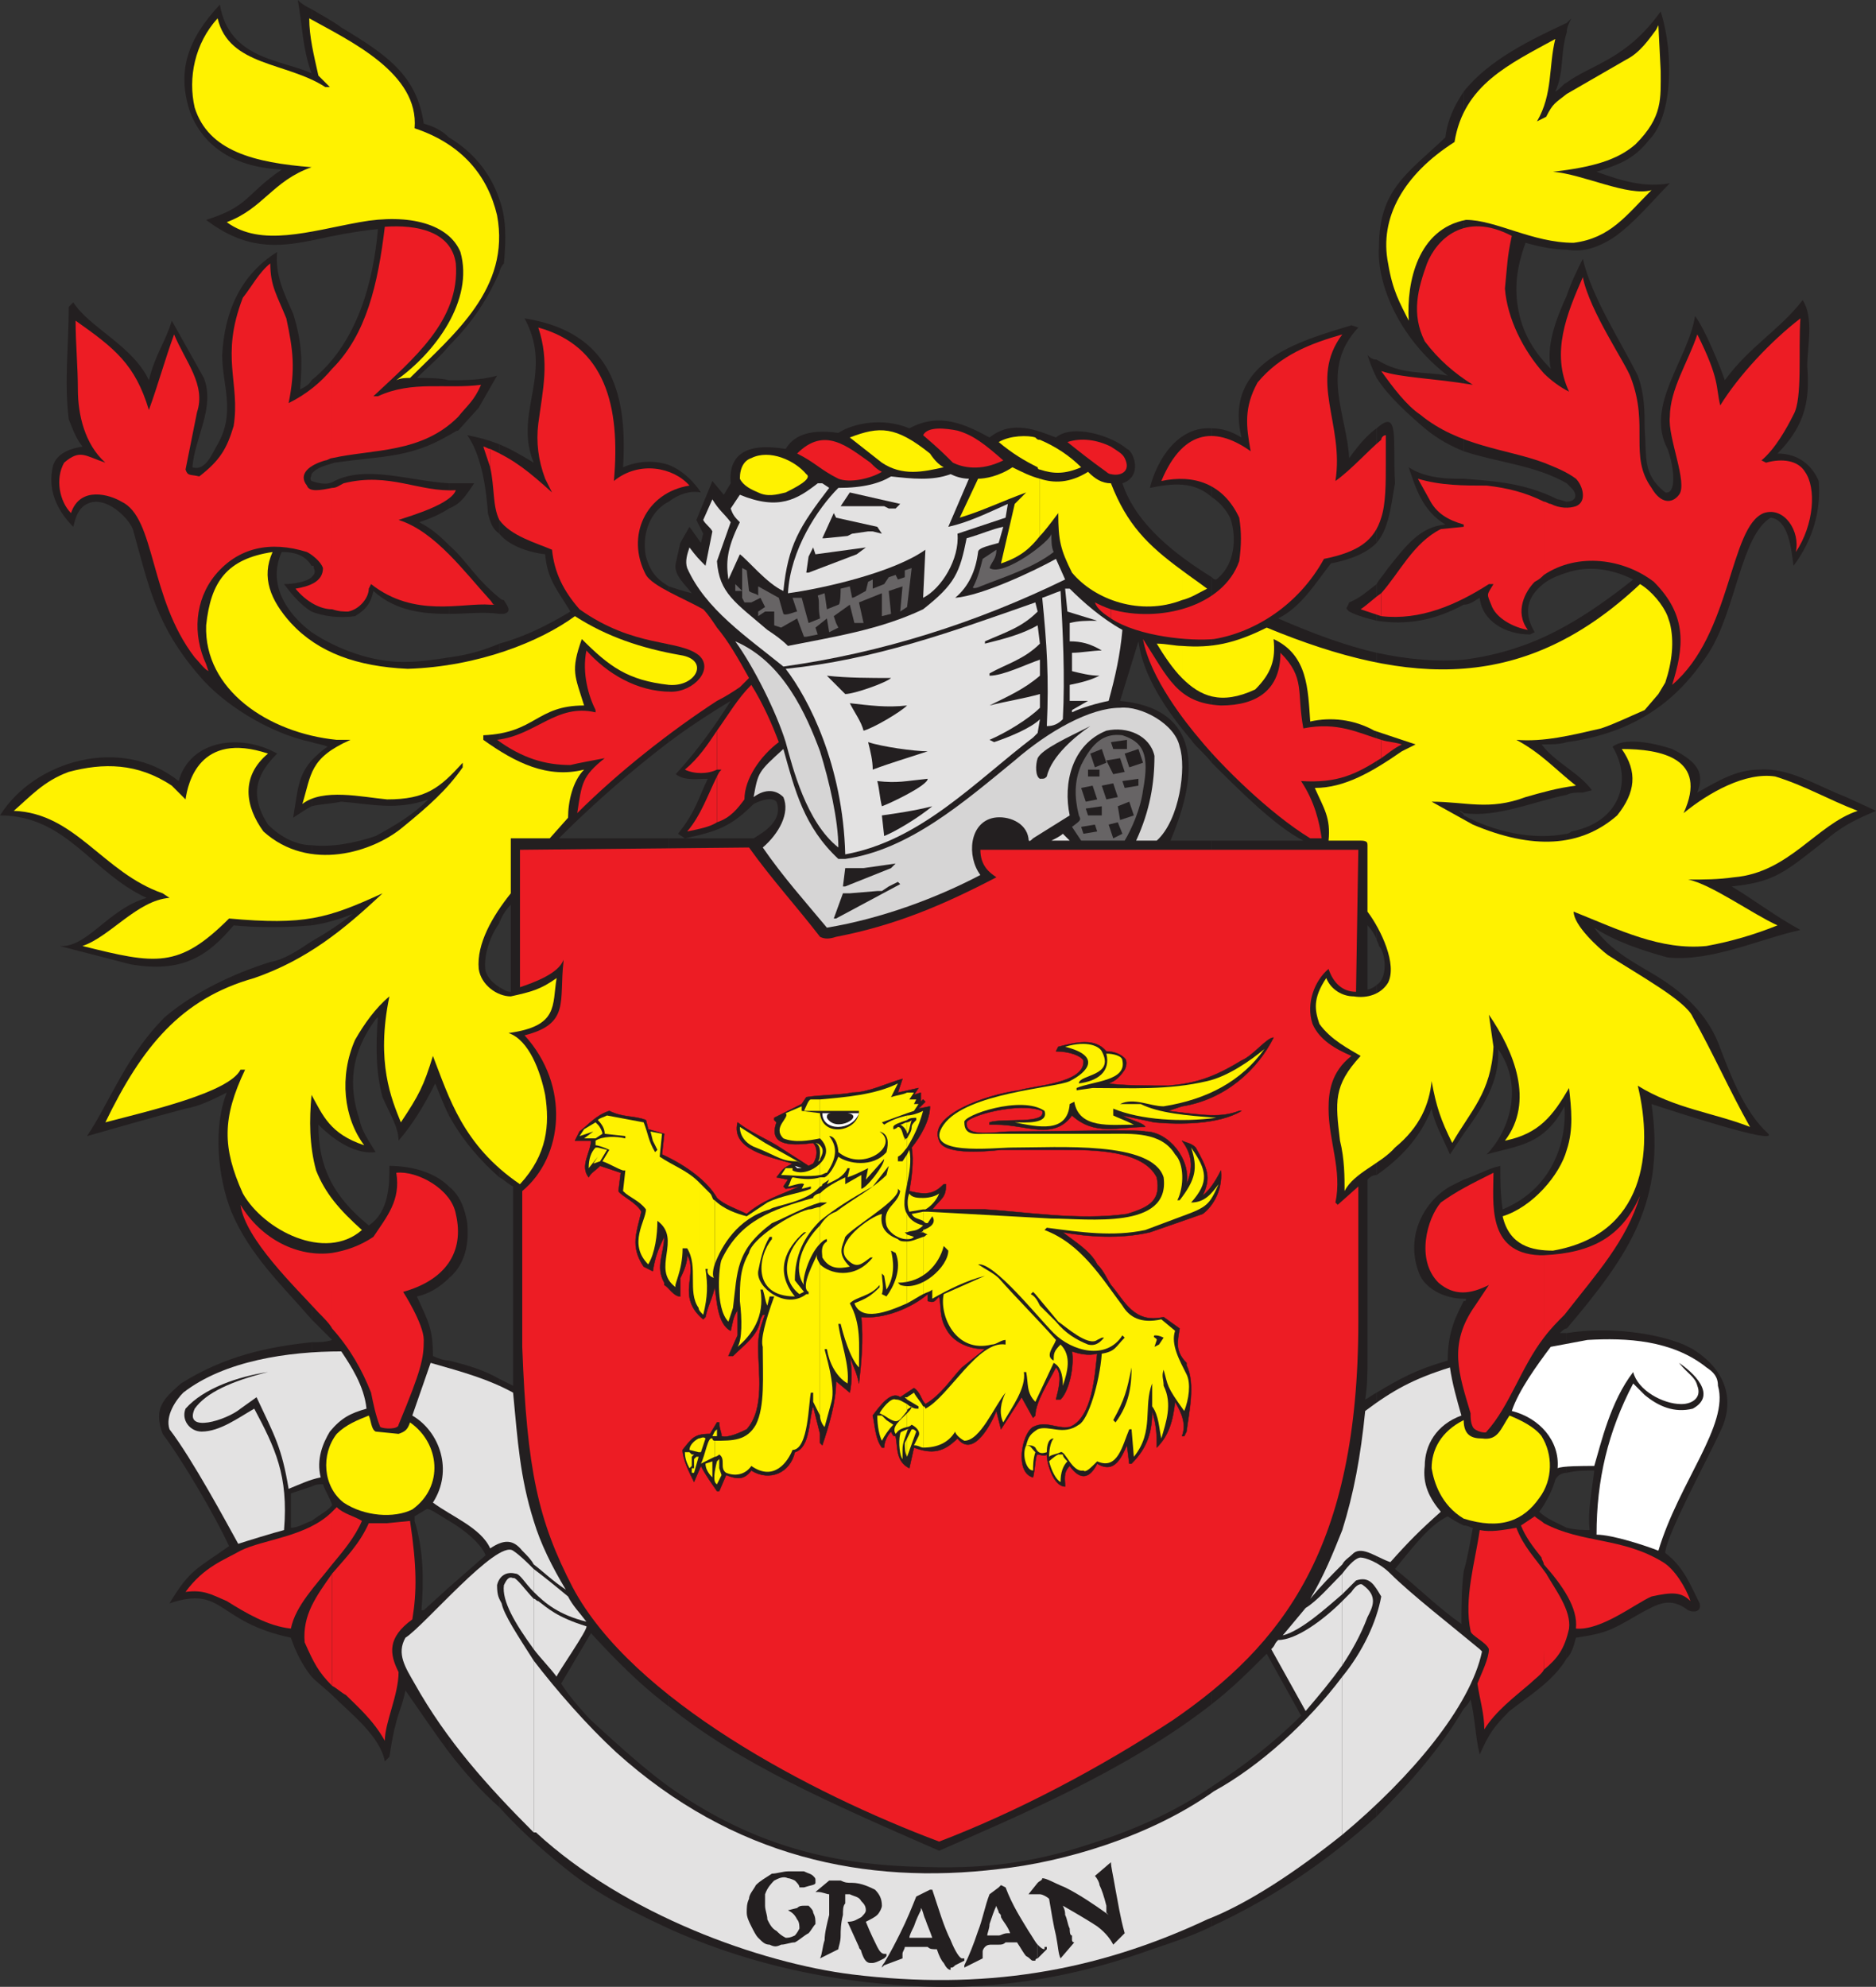
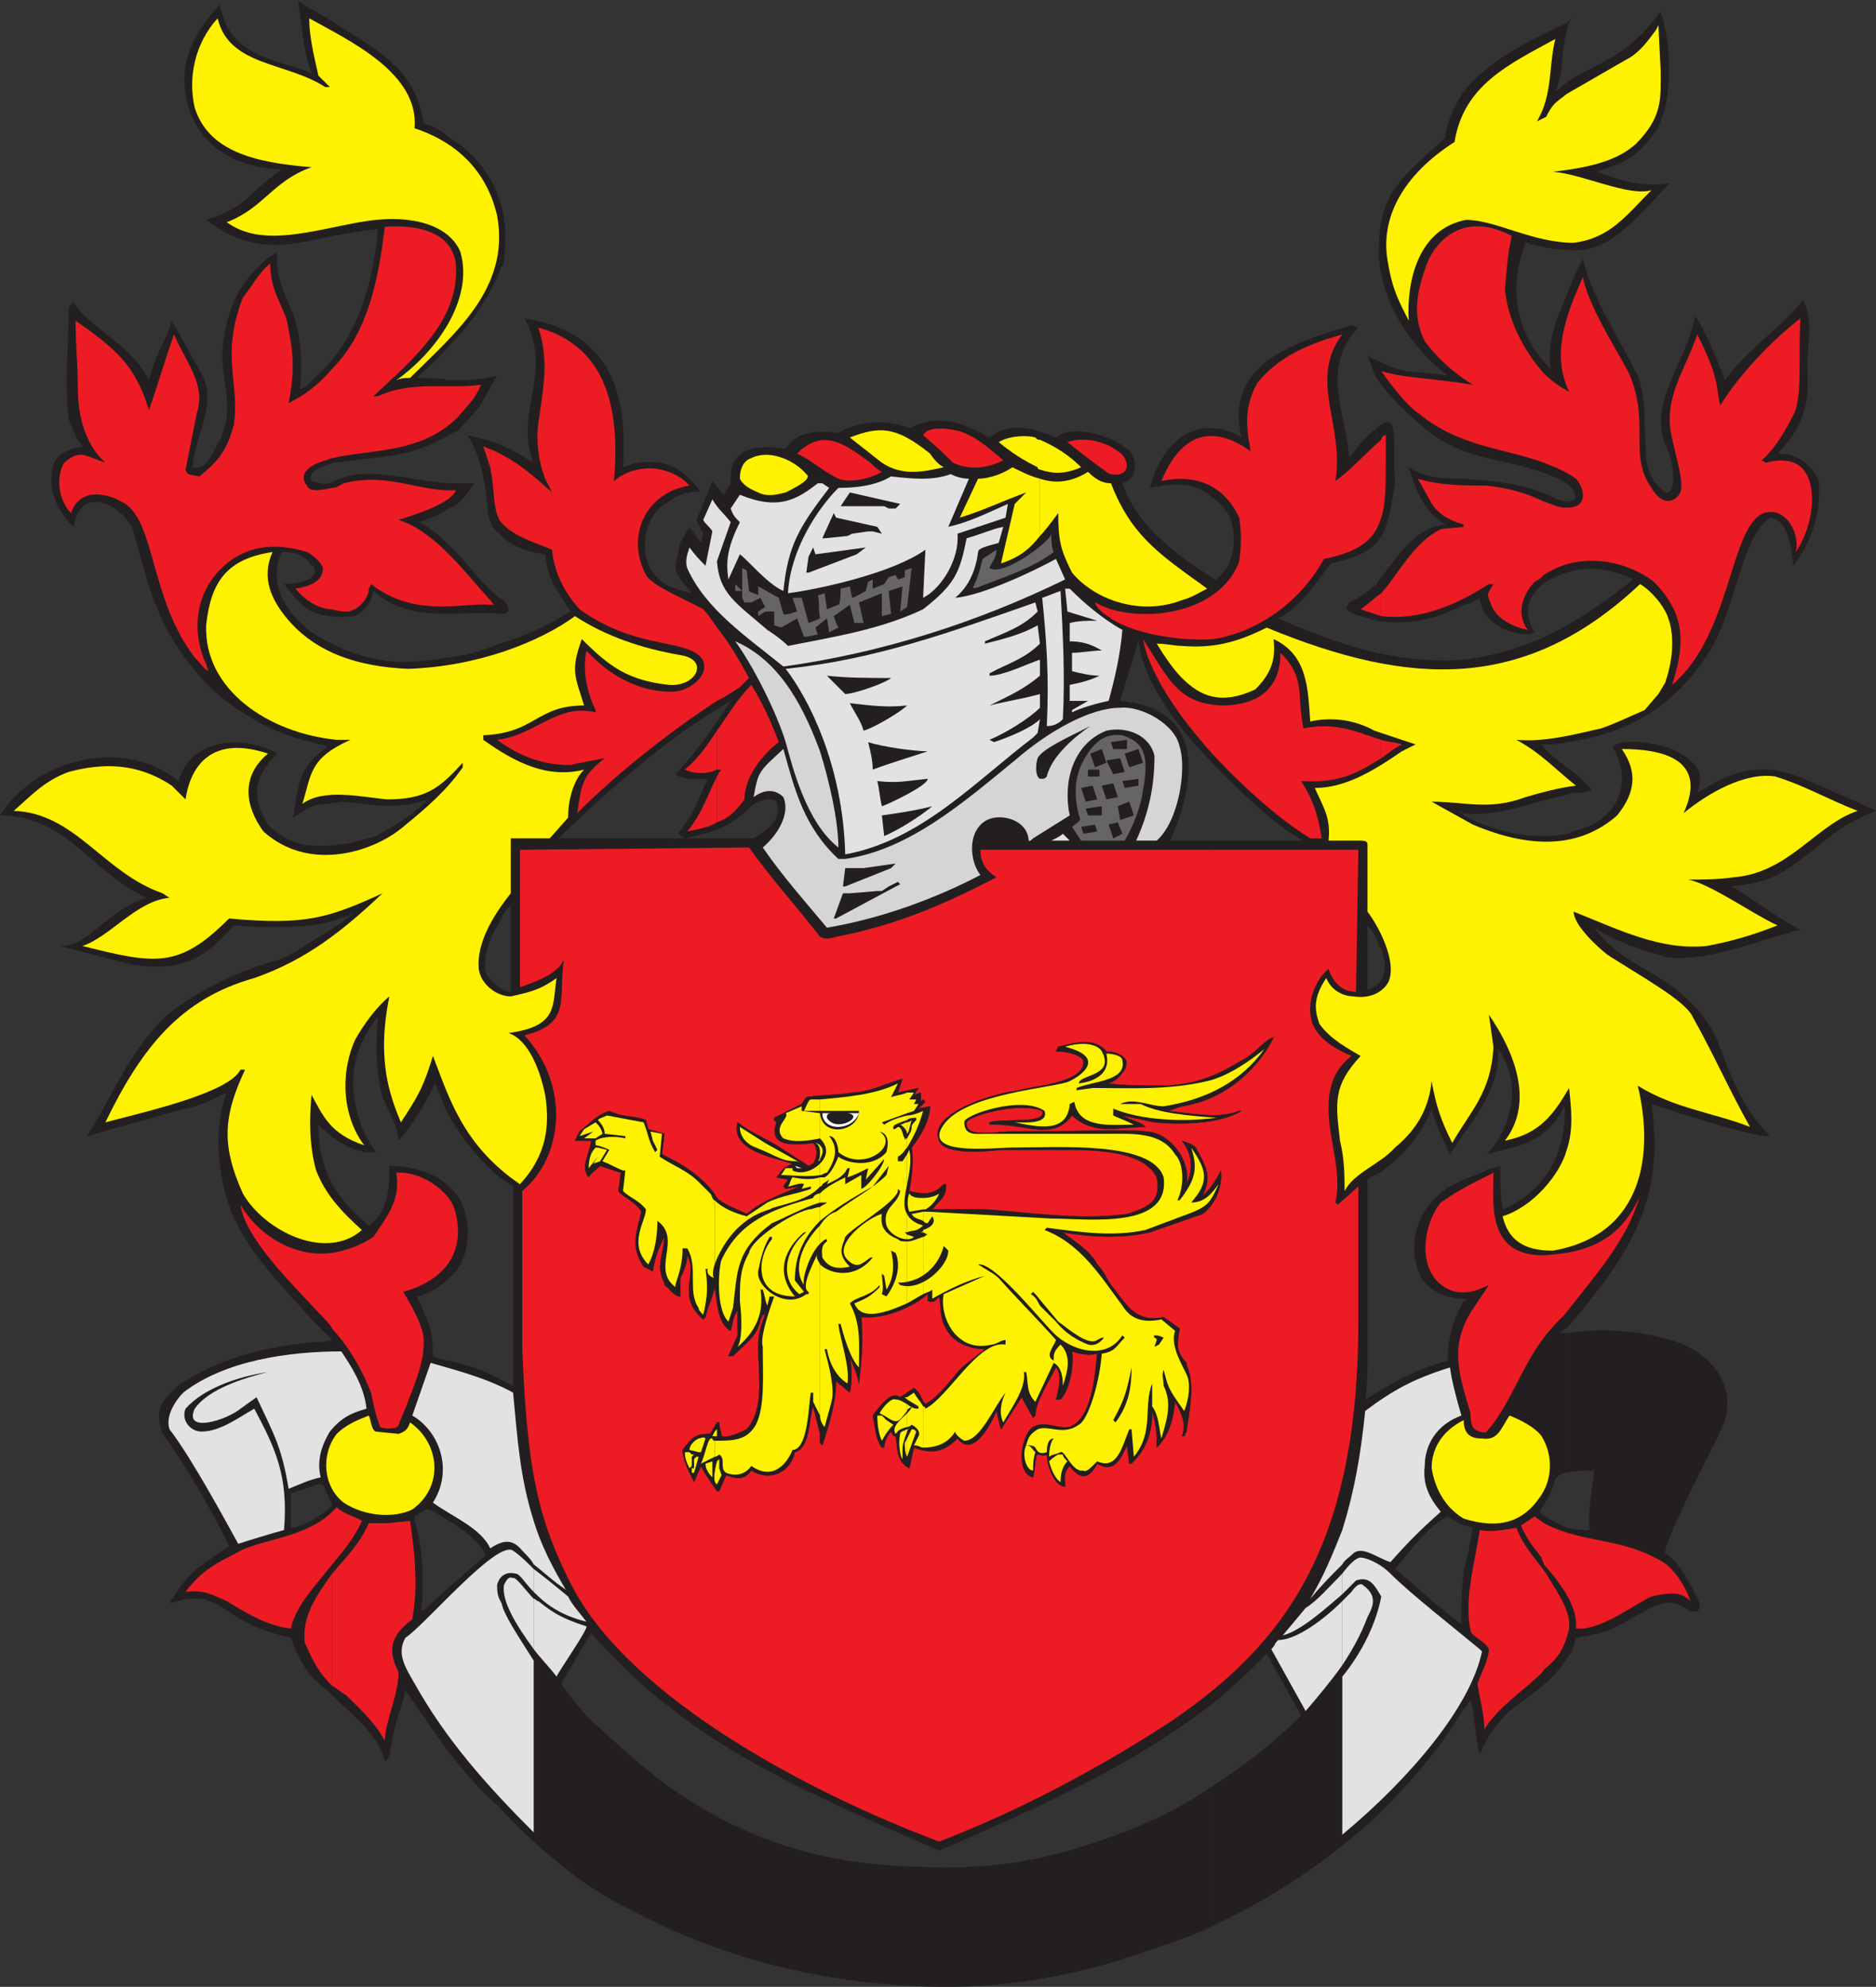
<svg xmlns="http://www.w3.org/2000/svg" width="614.25" height="650.569">
  <rect width="100%" height="100%" fill="#333333" stroke="none" />
  <path fill="#231f20" fill-rule="evenodd" d="M513 500.25V543c1.5-1.5 2.25-3.75 3-6.75 9.75-1.5 11.25-2.25 20.25-7.5 6.75-3.75 10.5-6 16.5-1.5 1.5.75 4.5.75 3.75-2.25-3-6-5.25-12-11.25-16.5 0-5.25 14.25-31.5 18-39.75 4.5-9 3-19.5-9-27l-3-1.5c-9-3.75-24.75-6-38.25-3.75v45.75c3-.75 6-.75 9-.75-.75 6.75-2.25 13.5-1.5 19.5-1.5 0-4.5 0-7.5-.75M513 273v162c21-24.75 32.25-42 27.75-73.5 6.75 2.25 41.25 13.5 38.25 9.75-8.25-7.5-12.75-20.25-16.5-30-3.75-9-10.5-15.75-20.25-21.75-7.5-4.5-15-8.25-20.25-15.75 6.75 4.5 15.75 7.5 24 9.75 14.25 1.5 30-6 43.5-9-8.25-4.5-15-9.75-22.5-14.25 14.25-1.5 17.25-4.5 31.5-15.75 5.25-4.5 10.5-6.75 15.75-9l-9.75-4.5c-9.75-3.75-18.75-9.75-28.5-9-7.5 0-13.5 3.75-20.25 7.5 2.25-6 .75-9.75-8.25-14.25-6.75-2.25-15.75-3.75-19.5-.75 6.75 11.25 2.25 24.75-13.5 27.75-.75.75-1.5.75-1.5.75" />
  <path fill="#231f20" fill-rule="evenodd" d="M513 251.25v9c1.5-.75 3-.75 5.25-.75l3-.75c-2.25-3-5.25-5.25-8.25-7.5m0-46.5V243c28.5-3.75 40.5-20.25 46.5-29.25 9-14.25 10.5-38.25 20.25-44.25 6 .75 6.75 10.5 7.5 15.75 6.75-9 9-18.75 8.25-27.75-2.25-5.25-6.75-9-13.5-9 9.75-9.75 10.5-18.75 9.75-28.5 0-6.75 2.25-15.75-1.5-21.75-7.5 9.75-17.25 15-25.5 26.25-1.5-4.5-6.75-17.25-9.75-21-2.25 14.25-16.5 29.25-9 43.5 2.25 6 3 15-.75 14.25-7.5-6-6-11.25-6.75-21 0-5.25 0-11.25-2.25-17.25-6-12-15-25.5-18-38.25-1.5 3-3.75 7.5-5.25 12v61.5l1.5 1.5c2.25 2.25 1.5 4.5-1.5 4.5v23.25c6.75-2.25 14.25-1.5 21.75 2.25-7.5 6-15 11.25-21.75 15M513 27v54.75c4.5.75 9 0 15-3.75 6.75-4.5 13.5-12.75 18.75-18-8.25 1.5-15.75-.75-24-3.75 6.75-2.25 12-3.75 17.25-10.5 7.5-7.5 8.25-27.75 3.75-42C532.5 19.5 521.25 21 513 27m0-19.5v3c0-1.5.75-3 1.5-4.5L513 7.5m0 3v-3c-11.25 5.25-25.5 12-33.75 22.5v117.75c11.25 3.75 23.25 4.5 33.75 10.5v-61.5c-3.75 8.25-6.75 16.5-5.25 24-5.25-5.25-9-11.25-10.5-18.75s-.75-14.25 2.25-22.5c5.25 1.5 9.75 2.25 13.5 2.25V27c-1.5.75-2.25 2.25-3.75 3 3-6.75 1.5-12 3.75-19.5" />
  <path fill="#231f20" fill-rule="evenodd" d="M513 187.5v-23.25c-.75 0-2.25-.75-3-.75-12-6-23.25-6-30.75-6.75V198c2.25 0 3.75-1.5 5.25-2.25.75 7.5 8.25 12 16.5 12l1.5-.75c-4.5-7.5-1.5-12.75 3.75-16.5 2.25-1.5 4.5-2.25 6.75-3m0 55.5v-38.25c-10.5 6-21.75 9.75-33.75 11.25v50.25c11.25 1.5 22.5-3.75 33.75-6v-9c-3-2.25-6-4.5-8.25-7.5 3 0 6 0 8.25-.75m0 192V273c-11.25 2.25-24-.75-33.75-6v104.25c6-8.25 12-17.25 11.25-27.75 9 12.75 3 27.75-3.75 34.5 10.5-3 18.75-3 25.5-15.75.75 9-2.25 26.25-20.25 33.75-.75-5.25-.75-9-.75-14.25-3.75.75-7.5 3-12 4.5v39h.75c0 .75 0 .75-.75.75v73.5c1.5 0 2.25.75 3 .75-.75 3.75-1.5 9-3 14.25v45c.75-.75 1.5-1.5 2.25-3 1.5 6 1.5 12 3 18 3-6.75 4.5-9 9.75-14.25C501 555 508.5 550.5 513 543v-42.75c-3-1.5-6.75-3-9-5.25 2.25-3 4.5-7.5 5.25-10.5.75-1.5 2.25-2.25 3.75-2.25V436.5h-2.25c.75-.75 1.5-1.5 2.25-1.5m-33.75-287.25V30c-3 4.5-5.25 9-6 15-12.75 12-21.75 17.25-21.75 36-.75 11.25 6 29.25 22.5 42-7.5-1.5-15 0-23.25-5.25v6c3.75 6 10.5 12 15.75 16.5 4.5 3.75 9 6 12.75 7.5m0 50.25v-41.25H477c-5.25 0-11.25-.75-15.75-3.75 2.25 6.75 4.5 14.25 12 18.75-8.25.75-12.75 6.75-18.75 14.25-1.5 2.25-3 3.75-3.75 5.25v12c9.75 1.5 18.75 0 28.5-5.25m0 68.25V216c-8.25.75-18 0-28.5-2.25v93.75c0 .75.75 1.5.75 2.25 2.25 2.25 3 10.5-.75 12.75v62.25c7.5-5.25 14.25-12 18-21.75.75 4.5 3.75 9.75 6 15l4.5-6.75V267c0-.75-.75-.75-1.5-1.5.75 0 1.5.75 1.5.75m0 159v-39l-4.5 2.25c-9 5.25-15 17.25-9.75 29.25 2.25 4.5 8.25 7.5 14.25 7.5m0 74.25V426c-2.25 4.5-5.25 9.75-5.25 19.5-10.5 3-15.75 6-23.25 10.5v138.75c11.25-11.25 21-22.5 28.5-35.25v-45c-.75 6-.75 12-.75 17.25-7.5-5.25-14.25-12-21.75-18C463.5 505.5 468 499.5 474 496.5c2.25 1.5 3.75 2.25 5.25 3m-28.5-359.25v37.5c3.75-4.5 4.5-10.5 6-19.5-.75-14.25 1.5-24.75-6-18m0-16.5v-6c-1.5 0-2.25-.75-3-1.5.75 2.25 1.5 4.5 3 7.5" />
  <path fill="#231f20" fill-rule="evenodd" d="M450.75 177.75v-37.5c-2.25 1.5-5.25 4.5-9 9.75-.75-14.25-9.75-29.25 3-42.75l-2.25-.75c-17.25 5.25-42 12-36 36.75-3.75-2.25-6.75-3-9.75-3v22.5c2.25 1.5 4.5 3.75 6 6.75 1.5 3.75 3 14.25-4.5 20.25-.75 0-.75 0-1.5-.75v60.75c9 9 21 21 30 25.5h-30V558c6.75-5.25 12-10.5 18-16.5L426 561.75c-9 9-18.75 16.5-29.25 23.25v45.75c21-9.75 38.25-21.75 54-36V456c-1.5.75-2.25 1.5-3.75 2.25.75-4.5.75-9 .75-13.5v-58.5c.75-.75 1.5-1.5 3-1.5V322.5c-.75.75-2.25 1.5-3 1.5v-21c1.5 1.5 2.25 3 3 4.5v-93.75c-9.75-2.25-20.25-6-32.25-11.25 7.5-3.75 12-11.25 17.25-18 7.5-1.5 12-3.75 15-6.75" />
  <path fill="#231f20" fill-rule="evenodd" d="M450.75 203.25v-12c-3 2.25-5.25 4.5-9 6-.75 2.25-1.5 1.5 0 3 3 1.5 6 2.25 9 3m-54-40.5v-22.5c-11.25-.75-18 10.5-20.25 19.5 7.5-1.5 14.25-2.25 20.25 3" />
  <path fill="#231f20" fill-rule="evenodd" d="M396.75 249.75V189c-12-7.5-24.75-17.25-29.25-30.75 6.75-2.25 3.75-10.5 1.5-11.25-5.25-4.5-18-8.25-23.25-3.75-6-2.25-14.25-6-21.75 0-8.25-4.5-16.5-8.25-26.25-3-9-3.75-18.75-1.5-23.25 1.5-10.5-1.5-15 1.5-17.25 5.25-13.5-2.25-18.75 2.25-18 11.25L237 162l-3.75-4.5-5.25 12.75 2.25 4.5-.75 3-3.75-5.25-3 5.25-1.5 6.75c-.75 3.75 3 6.75 5.25 9.75-3-.75-5.25-1.5-7.5-2.25v51c6-4.5 12.75-9 20.25-13.5-5.25 8.25-10.5 15.75-18 24 3 2.25 6.75 1.5 10.5 1.5-3 6-3.75 10.5-9.75 18l2.25 1.5c10.5-2.25 15-3.75 22.5-11.25 3-1.5 6-2.25 7.5-.75 2.25 6-3.75 9.75-7.5 12H219v284.25c23.25 18.75 52.5 31.5 88.5 47.25 25.5-11.25 61.5-26.25 89.25-48V275.25h-13.5c6-14.25 15-42.75-16.5-45.75l6-19.5c1.5 11.25 9 22.5 17.25 32.25 1.5 2.25 4.5 4.5 6.75 7.5" />
  <path fill="#231f20" fill-rule="evenodd" d="M396.75 630.75V585c-12 8.25-25.5 14.25-39.75 18.75-20.25 6.75-36.75 8.25-56.25 7.5C270 610.5 244.5 603 219 585v46.5c23.25 10.5 50.25 17.25 79.5 18.75 26.25 1.5 51.75-2.25 78.75-12 6.75-2.25 13.5-4.5 19.5-7.5M219 152.25v12c3-2.25 6.75-3.75 10.5-3-3-4.5-6.75-7.5-10.5-9m0 12v-12c-4.5-1.5-9.75-1.5-15 .75 1.5-24-3.75-44.25-32.25-48.75 9.75 18-3.75 30.75 3 47.25-3.75-2.25-7.5-4.5-11.25-6v29.25c3 3.75 9 6 15 6.75.75 8.25 3.75 11.25 8.25 18.75-7.5 4.5-15 8.25-23.25 10.5v91.5c.75-2.25 2.25-4.5 3.75-6v28.5c-1.5 0-2.25-.75-3.75-1.5v62.25c1.5.75 3 2.25 4.5 3v65.25l-4.5-2.25v140.25c6.75 7.5 15 15 24.75 22.5 9 6.75 19.5 12 30.75 17.25V585c-8.25-6-16.5-13.5-25.5-21.75-2.25-2.25-7.5-8.25-9.75-12l9.75-16.5c8.25 9 16.5 17.25 25.5 24V274.5h-36a360.757 360.757 0 0 1 36-31.5v-51c-3.75-2.25-6-4.5-7.5-9.75-1.5-7.5 1.5-15 7.5-18" />
  <path fill="#231f20" fill-rule="evenodd" d="M163.5 195.75V201h1.5c3-.75.75-3 0-4.5-.75 0-1.5-.75-1.5-.75m0-130.5v24c0-.75.75-2.25 1.5-3 .75-8.25.75-15-1.5-21m0 24v-24c-3-9-9-15.75-16.5-20.25v68.25c8.25-8.25 12.75-15.75 16.5-24m0 85.5V145.5c-3.75-1.5-6.75-2.25-10.5-3 3.75 5.25 6 14.25 6.75 25.5.75 3 1.5 5.25 3.75 6.75m0 26.25v-5.25c-8.25-6.75-10.5-12-16.5-17.25V201c6 0 11.25-.75 16.5 0m0 101.25v-91.5c-5.25 2.25-10.5 3.75-16.5 4.5v150c4.5 8.25 10.5 15 16.5 20.25v-62.25c-2.25-1.5-3.75-3-4.5-5.25-.75-3.75.75-10.5 4.5-15.75m0 289.5V451.5c-5.25-3-10.5-4.5-16.5-6V498c5.25 3 10.5 7.5 12 11.25l-12 10.5v54c5.25 6.75 10.5 12.75 16.5 18M147 388.5v30c4.5-3.75 6.75-9.75 6-18-.75-4.5-2.25-9-6-12m0-230.25v8.25c3.75-1.5 5.25-3.75 8.25-8.25H147m0-33.75v18c1.5-.75 2.25-1.5 3-1.5l6.75-7.5 6-10.5c-5.25 1.5-10.5 1.5-15.75 1.5m0-11.25V45c-2.25-2.25-5.25-3.75-8.25-4.5-2.25-15.75-12-22.5-27-31.5-3-2.25-6-3.75-9.75-6v75.75c6.75-1.5 14.25-3 21.75-3.75-1.5 17.25-6.75 37.5-21.75 49.5v30.75c1.5-2.25 5.25-3 7.5-3.75 15.75-2.25 24.75-1.5 37.5-9v-18c-3-.75-6.75-.75-10.5-.75 3.75-3.75 7.5-6.75 10.5-10.5" />
  <path fill="#231f20" fill-rule="evenodd" d="M147 166.5v-8.25c-12.75-.75-27-6-37.5-.75-2.25 1.5-5.25.75-7.5 0v27.75c.75 0 .75 0 .75.75.75 1.5 0 2.25-.75 3v11.25c3.75 1.5 9 2.25 14.25 1.5 3.75-2.25 5.25-4.5 6-8.25 7.5 6.75 16.5 7.5 24.75 7.5v-22.5c-2.25-2.25-5.25-5.25-9.75-7.5 4.5-1.5 7.5-3 9.75-4.5m0 198.75v-150c-4.5.75-9.75 1.5-15 1.5-9.75 0-21-3.75-30-9.75v36c2.25.75 3.75.75 5.25 1.5-2.25 1.5-3.75 3-5.25 4.5v15c3-.75 6-.75 9.75-1.5 9.75.75 18 3 28.5-.75-5.25 5.25-10.5 8.25-17.25 12-6.75 2.25-14.25 3.75-21 3V303c5.25-.75 9.75-2.25 13.5-3.75-3.75 3-8.25 6-13.5 9V432l6.75 6.75c-2.25.75-4.5.75-6.75.75v47.25c1.5-.75 2.25-.75 3.75-.75.75 2.25 2.25 4.5 3 6.75-.75 1.5-3.75 3-6.75 5.25v51c2.25 2.25 5.25 4.5 7.5 6.75 5.25 5.25 15 12.75 16.5 21l1.5-1.5c2.25-15 3.75-14.25 5.25-21.75 5.25 7.5 9.75 14.25 14.25 20.25v-54l-8.25 7.5H138c.75-9.75.75-19.5-2.25-29.25v-1.5l3.75-2.25c.75-.75 3.75 1.5 7.5 3.75v-52.5c-1.5 0-3.75-.75-5.25-1.5 0-9-1.5-11.25-5.25-19.5 3.75-.75 7.5-3 10.5-6v-30c-4.5-4.5-12-6.75-19.5-6.75 0 6 0 15-6.75 19.5-12-9.75-16.5-19.5-16.5-33 6 6 12.75 9.75 18.75 9-2.25-3.75-4.5-6.75-5.25-10.5-3.75-11.25-3-21.75 5.25-33l.75-.75c-.75 9-.75 18 1.5 26.25 2.25 5.25 5.25 9.75 5.25 14.25 4.5-5.25 8.25-11.25 12-18.75 1.5 3.75 3 7.5 4.5 10.5m-45-286.5V3c-1.5-.75-3-1.5-4.5-3C99 8.25 99 15.75 102 24c-9.75-4.5-27-4.5-30-22.5-10.5 11.25-14.25 21.75-9.75 35.25 3.75 9.75 12.75 18 30 18.75-12 8.25-10.5 12-24.75 16.5 12.75 9.75 23.25 9 34.5 6.75m0 76.5V124.5c-.75 1.5-2.25 2.25-3.75 3 .75-9 .75-15-2.25-24.75C93 96 90 90 90.75 82.5c-12 7.5-17.25 19.5-18 33.75 0 9.75 4.5 18.75-1.5 29.25-1.5 2.25-3.75 9-8.25 7.5.75-9.75 7.5-19.5 3.75-29.25L56.25 105c-2.25 7.5-5.25 10.5-7.5 19.5C43.5 113.25 29.25 107.25 24 99l-1.5 1.5c0 12-1.5 24.75 0 36.75 1.5 3.75 2.25 6 4.5 9-5.25.75-9 3-9.75 6.75-1.5 6.75.75 13.5 6.75 19.5.75-3 1.5-6 4.5-7.5 6-3 13.5 4.5 15 8.25 5.25 18.75 7.5 31.5 21.75 48 7.5 9 22.5 18.75 36.75 21.75v-36c-9-6.75-14.25-16.5-9.75-26.25 3.75 0 7.5.75 9.75 4.5V157.5c-.75-.75 0-1.5 0-2.25" />
  <path fill="#231f20" fill-rule="evenodd" d="M102 200.25V189c-1.5 1.5-6 2.25-9 2.25 2.25 3 5.25 6.75 9 9m0 63.75v-15c-4.5 5.25-4.5 9.75-6 18.75 2.25-1.5 4.5-3 6-3.75" />
  <path fill="#231f20" fill-rule="evenodd" d="M102 303v-26.25c-4.5 0-9.75-2.25-14.25-6.75-6.75-10.5-3-17.25 3-23.25-12-6.75-28.5-4.5-32.25 9C39.75 240.75 11.25 249 0 267c21.75 0 30 18.75 48 27-12.75 3.75-19.5 16.5-28.5 15.75l23.25 6c17.25 3 25.5-3 33.75-12.75 7.5.75 17.25.75 25.5 0m0 129V308.25c-4.5 3-9 6-13.5 6.75-12 3.75-24.75 9.75-34.5 18-12.75 12.75-18 27.75-25.5 39 10.5-3 21-6 32.25-9 4.5-.75 9-3 13.5-5.25-4.5 11.25-3 27.75 1.5 39 6 14.25 16.5 24 26.25 35.25m0 54.75V439.5C87.75 441 73.5 444 59.25 453c-6 5.25-9 8.25-6 16.5 6.75 9 17.25 27 21.75 36.75-10.5 7.5-12.75 7.5-19.5 18.75 18-6 15 6 39.75 11.25 1.5 4.5 3.75 9 6.75 12.75v-51c-2.25.75-4.5 2.25-6.75 2.25V489l6.75-2.25" />
  <path fill="#e3e2e2" fill-rule="evenodd" d="M439.5 549v51.75c22.5-18.75 42-42 45.75-60l-.75-.75c-9-7.5-22.5-18-29.25-24.75-3.75-3.75-8.25-5.25-9.75-5.25s-3.75 2.25-6 5.25V522l4.5-4.5c4.5-1.5 6 1.5 8.25 5.25-1.5 8.25-6 18-12.75 26.25" />
  <path fill="#e3e2e2" fill-rule="evenodd" d="M439.5 524.25v21c3-4.5 6-9.75 8.25-15.75 1.5-3 3.75-6.75-1.5-10.5-.75-.75-2.25 0-3.75 2.25l-3 3m0-23.25v11.25c.75-1.5 2.25-2.25 3.75-3.75 3-2.25 7.5 1.5 12 3 6-6.75 9.75-10.5 16.5-16.5-3.75-4.5-6-9-5.25-15 0-6.75 3.75-13.5 12-16.5-1.5-5.25-3-10.5-3.75-15.75-12 3.75-18.75 7.5-27.75 14.25-1.5 15-3.75 27-7.5 39m0 11.25V501c-3 7.5-6 15-10.5 22.5 3.75-4.5 6.75-7.5 10.5-11.25m0 9.75v-6.75c-3.75 3.75-8.25 9-12 11.25l-7.5 9c6-1.5 14.25-9 19.5-13.5" />
  <path fill="#e3e2e2" fill-rule="evenodd" d="M439.5 545.25v-21c-6 6-15 12.75-21 12.75-1.5 1.5-.75 1.5-2.25 3l11.25 20.25c4.5-5.25 8.25-9.75 12-15" />
-   <path fill="#e3e2e2" fill-rule="evenodd" d="M439.5 600.75V549c-11.25 15-27 29.25-42 37.5-21 15-49.5 23.25-70.5 25.5-43.5 5.25-87-3.75-125.25-38.25-9.75-9-19.5-20.25-27-30V600h.75c29.25 27 73.5 42.75 103.5 46.5 42.75 5.25 79.5-.75 116.25-18 13.5-5.25 29.25-15.75 44.25-27.75" />
  <path fill="#e3e2e2" fill-rule="evenodd" d="M174.75 523.5V540c2.25 3 5.25 6 7.5 9 0-.75 10.5-15.75 9.75-16.5-9.75-3-12.75-6-15.75-8.25-.75 0-.75-.75-1.5-.75" />
  <path fill="#e3e2e2" fill-rule="evenodd" d="M174.75 513.75v7.5C178.5 525 183 528.75 192 531c-2.25-3-4.5-5.25-6-8.25-4.5-3.75-8.25-6.75-11.25-9m0-15.75v14.25c3 2.25 6 5.25 10.5 8.25-4.5-7.5-8.25-15-10.5-22.5m0 14.25V498c-4.5-14.25-5.25-26.25-6.75-42-8.25-4.5-16.5-6.75-27-9.75l-6 17.25c9 5.25 13.5 18 6.75 28.5 6 4.5 15.75 8.25 18.75 15 4.5-3 7.5-3 10.5.75 1.5 1.5 3 3 3.75 4.5" />
  <path fill="#e3e2e2" fill-rule="evenodd" d="M174.75 521.25v-7.5c-2.25-2.25-4.5-4.5-6.75-6-5.25-3.75-29.25 24.75-35.25 28.5-3 5.25 0 9.75 3 15 10.5 18.75 24 33.75 39 48.75v-56.25c-5.25-8.25-9.75-15-10.5-18.75-.75-1.5-1.5-2.25-1.5-6 .75-3 3-4.5 6-3.75 1.5 0 3 3 6 6" />
  <path fill="#e3e2e2" fill-rule="evenodd" d="M174.75 540v-16.5c-2.25-2.25-6-7.5-6.75-6.75-1.5-.75-2.25.75-3 2.25-.75 5.25 3.75 12.75 9.75 21M78 505.5c-3.75-6.75-15-27.75-22.5-37.5-1.5-4.5 2.25-9.75 4.5-12 13.5-10.5 34.5-13.5 51.75-13.5 3 4.5 7.5 11.25 8.25 18.75-5.25 1.5-8.25 3-12 7.5-2.25 3.75-4.5 9-3 15-3.75.75-6.75 2.25-10.5 3.75-2.25-13.5-4.5-17.25-10.5-30l-5.25 3.75c-4.5 3.75-18.75 8.25-15 0 3.75-5.25 12-9 24-12-9.75 1.5-21 5.25-27 12-1.5 3.75 1.5 7.5 5.25 7.5 6 0 12-4.5 17.25-7.5C90 474 94.5 483 93 501c-3 .75-12.75 3.75-15 4.5" />
  <path fill="#ed1c24" fill-rule="evenodd" d="M307.5 603c-42-15.75-100.5-46.5-120-83.25C176.25 498 172.5 481.5 171 441v-51c13.5-11.25 15.75-34.5.75-51 15-3.75 11.25-11.25 12.75-24v-.75c-1.5 4.5-9.75 7.5-14.25 9v-45l75-.75c7.5 10.5 15.75 19.5 23.25 29.25 1.5.75 3 .75 5.25 0 19.5-3.75 35.25-10.5 52.5-19.5-2.25-1.5-5.25-3.75-5.25-9h123.75l-.75 46.5c-4.5 0-7.5-3-9-7.5-4.5 3.75-7.5 11.25-5.25 18 2.25 5.25 7.5 8.25 12.75 10.5-6.75 5.25-7.5 12-7.5 17.25 0 10.5 4.5 20.25 2.25 30.75l.75.75 6.75-6v44.25C444.75 507 420 538.5 384 563.25c-24 15.75-51 30-76.5 39.75m198-87.75v31.5c4.5-3.75 6.75-6.75 8.25-13.5.75-6-4.5-12.75-7.5-18h-.75" />
  <path fill="#ed1c24" fill-rule="evenodd" d="M505.5 498.75v13.5c6 6.75 11.25 14.25 10.5 21 8.25.75 19.5-8.25 24.75-10.5 6.75-1.5 9.75-1.5 12.75 1.5-1.5-4.5-5.25-10.5-9-12.75-13.5-8.25-26.25-6-39-12.75m0-87.75v27c2.25-3 4.5-5.25 6.75-7.5 10.5-13.5 20.25-24 24.75-39-6 13.5-15.75 18.75-31.5 19.5m0-246.75v24c11.25-7.5 26.25-5.25 36 2.25 11.25 11.25 9.75 21.75 6 33.75 19.5-16.5 18.75-51.75 30-56.25 6.75-2.25 12 6 10.5 12.75 6-9 6.75-21 3-26.25-2.25-3.75-7.5-4.5-12.75-3l-1.5-.75c4.5-3.75 8.25-10.5 10.5-15 3-5.25 1.5-21 2.25-31.5-9.75 7.5-20.25 18.75-26.25 28.5-1.5-6 0-8.25-7.5-23.25-3 9-9 18-9 27-.75 6.75 6 21.75 3 25.5-2.25 3-6 3-9-2.25-7.5-10.5-.75-20.25-6.75-36-1.5-4.5-13.5-21.75-15.75-33-5.25 12-10.5 24.75-4.5 37.5-3-1.5-6-3.75-8.25-6v29.25c3.75 1.5 7.5 3 10.5 5.25 2.25 2.25 3.75 7.5 0 9-2.25.75-5.25.75-8.25-.75-.75 0-1.5-.75-2.25-.75m0-12.75v-29.25c-6.75-7.5-12-18-12.75-27.75.75-7.5.75-10.5 2.25-17.25-15.75-8.25-24.75 1.5-27.75 9-3 8.25-5.25 16.5-.75 25.5 4.5 6 9.75 10.5 15.75 14.25-13.5-2.25-23.25-2.25-30-4.5 3.75 5.25 8.25 11.25 12.75 14.25 12.75 10.5 28.5 11.25 40.5 15.75m0 36.75v-24c-6-3-12-4.5-18.75-5.25-7.5 0-15 0-22.5-2.25l3.75 6.75c2.25 4.5 6 6.75 11.25 8.25v.75l-7.5.75c-9 4.5-13.5 14.25-19.5 21v7.5c12.75 1.5 24.75-3.75 35.25-10.5h1.5c-2.25 3.75-2.25 3-.75 6.75 1.5 4.5 7.5 7.5 12 8.25-4.5-6-.75-12.75 2.25-15.75 1.5-.75 2.25-1.5 3-2.25m0 249.75v-27H504c-17.25-.75-15-17.25-15-27-7.5 3.75-12 6-17.25 9.75-4.5 5.25-8.25 18.75-.75 26.25 5.25 4.5 10.5 3.75 16.5.75l-4.5 6.75c-9 12.75-5.25 22.5-1.5 35.25 0 1.5 0 3 .75 4.5s4.5 2.25 4.5 1.5c7.5-8.25 11.25-21 18.75-30.75m0 74.25v-13.5c-.75-.75-2.25-1.5-3-2.25l-4.5 3c1.5 3.75 3.75 6.75 6.75 10.5 0 .75.75 1.5.75 2.25m0 34.5.75-31.5c-3.75-5.25-7.5-9-9.75-15-4.5.75-8.25 1.5-12 .75-1.5 10.5-5.25 22.5-3 33 0 1.5 5.25 3.75 6 6 0 3-2.25 7.5-3.75 11.25.75 5.25 2.25 9.75 2.25 15 3.75-6 9.75-10.5 15-15 1.5-1.5 3.75-3 4.5-4.5m-53.25-304.5v6c2.25-1.5 3.75-3 6.75-4.5-2.25-.75-4.5-.75-6.75-1.5m0-98.25v25.5c1.5-4.5 1.5-11.25 1.5-18v-9c-.75 0-1.5.75-1.5 1.5m0 25.5V144c-4.5 3.75-9.75 9.75-15 13.5 3-18.75-9-33 2.25-48-10.5 3-20.25 6.75-27.75 15.75-4.5 8.25-3.75 14.25-2.25 22.5-10.5-7.5-21.75-8.25-29.25 9.75 10.5-2.25 20.25.75 25.5 12 .75 4.5.75 9 0 14.25-5.25 15-26.25 20.25-42 15.75v3c9 6 26.25 7.5 33.75 6.75C411 207 425.25 198 433.5 183c11.25-2.25 16.5-6 18.75-13.5" />
  <path fill="#ed1c24" fill-rule="evenodd" d="M452.25 201.75v-7.5c-2.25 1.5-4.5 3.75-6.75 5.25l6.75 2.25m0 46.5v-6c-7.5-2.25-14.25-6-25.5-3.75-2.25-12 .75-16.5-7.5-24.75 0 12-7.5 17.25-19.5 17.25-14.25-.75-17.25-9-25.5-21.75C376.5 222 388.5 237 393 242.25c6.75 8.25 22.5 24 36 32.25h3.75c-.75-5.25-2.25-12-6.75-18.75 12 .75 18-2.25 26.25-7.5m-88.5-102v9c3 .75 6.75-.75 4.5-5.25-.75-1.5-2.25-2.25-4.5-3.75m0 9v-9c-4.5-2.25-9.75-3-14.25-1.5 3.75 3 7.5 6 12.75 9.75 0 0 .75.75 1.5.75m0 47.25v-3c-2.25-.75-3.75-1.5-5.25-2.25.75 2.25 3 3.75 5.25 5.25m-129 51.75v15c4.5-1.5 6.75-4.5 9-7.5C243.75 255 249 247.5 255 243c-2.25-6-5.25-12.75-9-18.75-4.5 4.5-7.5 9.75-11.25 15V252h1.5c-.75.75-.75.75-1.5 2.25m0-48.75v24c3-1.5 5.25-3 7.5-4.5l3-3c-3.75-6.75-6.75-12-10.5-16.5m77.25-54c-3-3-4.5-4.5-9.75-9 1.5-3 7.5-2.25 11.25-1.5 5.25 1.5 9 4.5 15 9.75-7.5 3.75-13.5 2.25-16.5.75m-37.5 5.25c-6-3-7.5-5.25-13.5-8.25 9-9 16.5-2.25 24 3 1.5 1.5 2.25 2.25 3.75 3-3.75 2.25-10.5 3.75-14.25 2.25m-39.75 72.75v-24c-1.5-2.25-3-4.5-4.5-6-6.75-3.75-16.5-7.5-18.75-11.25-6.75-12.75 0-27 14.25-29.25-5.25-6-16.5-8.25-24.75-1.5 2.25-24.75-3-44.25-24.75-50.25 3.75 11.25 1.5 20.25 0 31.5-.75 6 0 12 2.25 18l2.25 4.5c-7.5-6.75-12-10.5-20.25-14.25v6c1.5 6.75.75 12.75 3 17.25 3.75 5.25 12 7.5 17.25 9.75.75 7.5 3.75 13.5 9 19.5 18 12.75 32.25 9.75 39 15 5.25 4.5-1.5 12-9 12-11.25 0-21-6-27.75-13.5-1.5 7.5.75 15 3 19.5v.75c-12.75-3-19.5 7.5-32.25 9 8.25 6 15.75 8.25 24 8.25 3-.75 7.5-1.5 11.25-2.25-7.5 6-7.5 8.25-9 18 13.5-13.5 30.75-27 45.75-36.75" />
  <path fill="#ed1c24" fill-rule="evenodd" d="M234.75 252v-12.75c-3 4.5-6 9-10.5 12.75 3 1.5 7.5 1.5 10.5 0m0 17.25v-15c-3 6-5.25 12.75-9.75 18 3.75-.75 7.5-1.5 9.75-3M160.5 196.5v1.5h1.5c-.75 0-.75-.75-1.5-1.5m0-43.5v-6c-.75 0-1.5-.75-2.25-.75l2.25 6.75m0 45v-1.5c-8.25-9-18-22.5-30-26.25 4.5-1.5 17.25-5.25 18.75-9.75-12 .75-21.75-6-36.75-2.25-1.5.75-2.25 1.5-3.75 1.5v39.75c2.25.75 3.75.75 5.25.75 3.75-.75 6.75-4.5 6.75-7.5l.75-1.5c14.25 11.25 30 6 39 6.75m-51.75 317.25V552c1.5.75 3 2.25 4.5 3 3.75 3.75 9 8.25 12.75 15 0-6 4.5-15 4.5-22.5-3-6-3.75-11.25 4.5-17.25 1.5-9 1.5-17.25-.75-32.25l-7.5.75h-6c-3 6.75-7.5 11.25-12 16.5m0-20.25v17.25c3.75-4.5 7.5-9 9.75-14.25-2.25-1.5-6-2.25-8.25-4.5l-1.5 1.5m0-84.75V435c6 6.75 9.75 13.5 12.75 21 .75 3.75 1.5 7.5 3 11.25 1.5.75 6 .75 6-.75 7.5-18 8.25-21.75 8.25-27.75 0-5.25-6.75-15.75-6.75-15.75 13.5-3.75 20.25-12.75 17.25-25.5-1.5-8.25-12.75-14.25-19.5-13.5 1.5 9-3 14.25-7.5 21-4.5 3-9 4.5-13.5 5.25m0-289.5V150c13.5-3 29.25-1.5 41.25-13.5 3-3.75 5.25-5.25 7.5-10.5-11.25 1.5-22.5-1.5-33.75 3.75h-1.5c12.75-12 28.5-24.75 27-43.5-1.5-10.5-12.75-12.75-23.25-12-2.25 18.75-6 35.25-17.25 46.5m0 29.25v-29.25C105 125.25 100.5 129 94.5 132c2.25-11.25 1.5-17.25-.75-27.75-3-7.5-5.25-10.5-5.25-18-3.75 3-6 7.5-9 11.25-7.5 19.5-.75 27.75-3 42-2.25 7.5-4.5 11.25-11.25 16.5-3-.75-3.75 0-4.5-2.25L64.5 135c3-9-3.75-16.5-7.5-25.5-3 8.25-5.25 16.5-8.25 24.75-4.5-15-11.25-20.25-24-29.25 0 7.5.75 15 .75 22.5 0 8.25 2.25 18 9 24-6.75-2.25-8.25-4.5-13.5 0-3 5.25-1.5 12.75 2.25 16.5 3-9 12.75-6 16.5-3.75 11.25 5.25 9 31.5 24 51 1.5 1.5 3 3.75 4.5 4.5l-.75-2.25c-4.5-9.75-3.75-21 3-29.25 7.5-9 18-11.25 30-7.5 1.5.75 4.5 3 5.25 5.25 0 4.5-4.5 6-9 6.75 3.75 4.5 8.25 6.75 12 6.75v-39.75c-3.75.75-7.5 1.5-8.25-.75-3-3.75.75-6.75 6-8.25.75 0 1.5-.75 2.25-.75m0 285v-24.75c-11.25 1.5-23.25-4.5-30-15.75 1.5 11.25 18 27 25.5 35.25 1.5 1.5 3.75 3.75 4.5 5.25m0 77.25V495c-8.25 8.25-22.5 9-30 12.75-5.25 3-12 5.25-18 13.5 6-.75 8.25.75 13.5 3 6 3.75 13.5 8.25 21 9 1.5-7.5 8.25-14.25 13.5-21" />
  <path fill="#ed1c24" fill-rule="evenodd" d="M108.75 552v-36.75c-5.25 7.5-9.75 13.5-9 22.5 3 6.75 4.5 9.75 9 14.25" />
-   <path fill="#fff" fill-rule="evenodd" d="M522.75 502.5c0-18 3.75-33.75 12-49.5l3.75 3.75c4.5 3.75 9.75 6 15.75 4.5 8.25-4.5 0-12-4.5-15 3 3.75 5.25 4.5 6 7.5 1.5 3.75-1.5 6-5.25 6-6 0-14.25-4.5-15.75-10.5-7.5 9.75-10.5 23.25-12.75 30.75-3.75 0-10.5 0-12 .75.75-9-6-16.5-15-18.75 2.25-6.75 8.25-15 12.75-21l12-2.25c12.75-.75 27.75 0 39 9 2.25 1.5 3.75 3 3.75 6 3.75 12.75-12.75 31.5-19.5 54-3.75-1.5-15-5.25-20.25-5.25" />
  <path fill="#676465" fill-rule="evenodd" d="M351 270.75c3-2.25 3-2.25 2.25-3.75-1.5-6-1.5-11.25.75-16.5 3.75-7.5 7.5-10.5 13.5-9.75 6.75 2.25 9 6 6.75 18-.75 6-3.75 12.75-6 16.5H354l-3-4.5" />
  <path fill="#e3e2e2" fill-rule="evenodd" d="M344.25 275.25c1.5-.75 3-1.5 3.75-2.25l2.25 2.25h-6" />
  <path fill="#d6d5d5" fill-rule="evenodd" d="M270.75 303.75c-7.5-9-14.25-16.5-21-26.25 5.25-4.5 9-11.25 6.75-16.5-3-3-6.75-2.25-9.75 0 1.5-8.25 1.5-8.25 9.75-15.75 3.75 13.5 6.75 25.5 18 36h2.25c21-3 39-18.75 55.5-32.25 11.25-9.75 24.75-17.25 34.5-17.25 6.75-.75 18 5.25 19.5 12.75 2.25 6.75 0 24-7.5 30.75H372c4.5-9.75 6-18.75 6-27.75-1.5-6.75-9-9.75-15.75-8.25-11.25 4.5-14.25 17.25-12 27.75l-12 7.5c-.75.75-1.5 1.5-1.5 0-.75-5.25-6.75-7.5-11.25-6.75-8.25 1.5-9 12.75-4.5 18.75-14.25 7.5-32.25 14.25-50.25 17.25" />
  <path fill="#e3e2e2" fill-rule="evenodd" d="M342.75 237.75c.75-15.75 0-27-1.5-42 2.25-.75 3.75-1.5 6-2.25.75 13.5 1.5 27.75.75 42-1.5 1.5-3 2.25-5.25 2.25m8.25-5.25 5.25-3h-6v-5.25c3.75-.75 6.75-1.5 9.75-3-3 0-6-.75-9-1.5v-6c3 0 6.75-.75 9.75-.75-3.75-2.25-6.75-3-10.5-3v-6c3-.75 5.25-.75 9-.75l-9.75-3-.75-7.5h1.5c4.5 4.5 10.5 9.75 17.25 13.5-.75 8.25-2.25 15-4.5 23.25-3.75.75-9 2.25-12 3.75v-.75m-74.25 47.25c-.75-29.25-12-51-19.5-60.75 29.25-3 54-12 81.75-21.75l.75 3c-5.25 5.25-10.5 6.75-17.25 9.75v.75c6-1.5 12-3 17.25-6l.75 6c-5.25 5.25-11.25 6.75-16.5 9.75v.75c4.5 0 12-3.75 16.5-5.25v5.25c-5.25 4.5-10.5 6.75-16.5 9.75 6-1.5 11.25-2.25 16.5-3.75v4.5c-3.75 3.75-11.25 8.25-16.5 10.5l1.5.75c4.5-1.5 12-4.5 15-7.5l-.75 4.5-1.5 1.5c-18.75 14.25-36.75 33.75-61.5 38.25" />
  <path fill="#d6d5d5" fill-rule="evenodd" d="M257.25 243c-3-9.75-10.5-24.75-16.5-33 15.75 6.75 23.25 24 27.75 36 3 9.75 6 22.5 6 31.5-10.5-8.25-15-26.25-17.25-34.5" />
  <path fill="#e3e2e2" fill-rule="evenodd" d="M256.5 218.25C244.5 208.5 231 199.5 225 186c-.75-2.25 0-4.5.75-6.75 2.25 3 3 3.75 5.25 6l2.25-11.25c-.75-1.5-2.25-2.25-3-3.75l3-6.75c2.25 3.75 3.75 4.5 6 7.5l-4.5 12.75c.75 10.5 6 13.5 16.5 22.5 2.25 1.5 4.5 3 6.75 5.25 15-3 30-5.25 44.25-12 10.5-8.25 12-12 14.25-23.25 5.25-1.5 8.25-3 12-3.75l-1.5 5.25c-2.25.75-6.75 1.5-6.75 3-.75 6-3 11.25-7.5 15 9-.75 26.25-9 33-12.75l3 6.75c-29.25 14.25-60 24-92.25 28.5" />
  <path fill="#e3e2e2" fill-rule="evenodd" d="M302.25 195.75 303 180c-10.5 7.5-33.75 12.75-45 14.25.75-14.25 9.75-27.75 16.5-34.5 8.25 0 13.5-1.5 17.25-3.75 6.75.75 13.5 1.5 19.5-.75 1.5.75 3.75 1.5 6 1.5l-6.75 15.75c6.75-1.5 12.75-4.5 19.5-7.5l-.75 4.5-15.75 5.25c.75 8.25-5.25 18-11.25 21" />
  <path fill="#e3e2e2" fill-rule="evenodd" d="m242.25 181.5-3.75 8.25c-.75-5.25-.75-9.75 3.75-18.75-1.5-1.5-2.25-2.25-3-4.5l3-4.5c12.75 5.25 18.75 1.5 25.5-3.75h1.5l2.25 1.5c-9.75 12.75-13.5 18.75-15 33.75-5.25-2.25-12-10.5-14.25-12" />
  <path fill="#676465" fill-rule="evenodd" d="M318.75 192c1.5-3 2.25-6 3-9l4.5-3c0 3-1.5 3.75-2.25 6 4.5 3 20.25-9 20.25-11.25 0 2.25 0 4.5.75 6-6.75 5.25-16.5 8.25-24 11.25-1.5.75-3 .75-2.25 0" />
  <path fill="#231f20" fill-rule="evenodd" d="m264 187.5.75-5.25 1.5-3 .75 2.25 16.5-2.25-3 2.25-15.75 6H264m5.25-11.25L273 168l.75 1.5 13.5 3 1.5 2.25-3-.75h-1.5l-5.25.75-1.5.75-7.5.75h-.75M291 166.5l-1.5-.75h-14.25l3-4.5 16.5 3.75-1.5 1.5H291" />
  <path fill="#fff200" fill-rule="evenodd" d="M461.25 105c-3-6-5.25-9.75-6.75-18.75-3-15 5.25-29.25 21.75-39.75 3-18.75 18-25.5 33-33.75-2.25 9-.75 18-6 27l3-1.5c2.25-4.5 3-4.5 6.75-7.5l19.5-11.25c4.5-2.25 7.5-6.75 9.75-9.75l.75-1.5.75 15c0 9 .75 15-8.25 24-6 5.25-14.25 7.5-27 9 9.75.75 24.75 8.25 32.25 6-8.25 8.25-13.5 15.75-25.5 17.25-13.5 0-25.5-7.5-35.25-7.5-15.75 3-19.5 20.25-18.75 33M387 211.5V222c6 6 12.75 9 24 3.75 5.25-5.25 6.75-9.75 6-16.5 11.25 5.25 11.25 16.5 12 27 6.75-1.5 14.25-.75 21 3l13.5 4.5L459 246c-9.75 6.75-18.75 12-28.5 12 3 6.75 5.25 9.75 4.5 17.25h10.5c2.25 0 2.25.75 2.25 1.5v21.75c4.5 6 9.75 17.25 6.75 23.25-2.25 3.75-6.75 5.25-11.25 4.5-3.75 0-7.5-2.25-9-6-4.5 6.75-3.75 10.5-2.25 15 3.75 5.25 9.75 8.25 13.5 10.5-9 9.75-8.25 15-6.75 27.75 1.5 6 1.5 12 1.5 16.5 3-6 12-9 16.5-14.25C465 369 468 361.5 468.75 354c1.5 8.25 3 12.75 6.75 20.25 6-10.5 12.75-16.5 13.5-31.5l-1.5-10.5c8.25 12 15 28.5 5.25 41.25 11.25-2.25 15.75-8.25 21-17.25.75 6.75 1.5 13.5-.75 20.25-2.25 8.25-11.25 18.75-21 21.75 2.25 9.75 9.75 11.25 16.5 11.25 30-5.25 33-32.25 27.75-54 12 7.5 25.5 9 36.75 13.5-6.75-12-12-24-18.75-36-2.25-5.25-17.25-13.5-27.75-20.25-3-2.25-11.25-9.75-11.25-14.25 15 6 28.5 12.75 43.5 11.25C567 308.25 574.5 306 582 303c-8.25-3.75-21.75-13.5-29.25-15 5.25 0 9.75 0 15-.75 18-1.5 27-17.25 40.5-21.75-9.75-3.75-17.25-8.25-27-11.25-9.75-1.5-21.75 5.25-30 12 8.25-18-7.5-21-20.25-21 5.25 7.5 4.5 14.25-1.5 21.75-12 10.5-27.75 11.25-47.25 3l-13.5-7.5c11.25 0 18.75 3 30.75-1.5 5.25-1.5 10.5-3 16.5-3.75-7.5-6-11.25-10.5-19.5-15 9 .75 18-1.5 27.75-3.75 4.5-1.5 9-3.75 14.25-6l4.5-5.25 2.25-3.75c2.25-6.75 3-13.5 1.5-19.5l-.75-2.25c-1.5-3.75-5.25-8.25-9-10.5-37.5 35.25-75 33.75-122.25 14.25-10.5 5.25-18 6.75-27.75 6m0-24.75v9.75c3-.75 5.25-2.25 8.25-3.75-3-2.25-5.25-3.75-8.25-6m92.25 310.5c-7.5-4.5-9.75-12-10.5-16.5 0-6 3-12 10.5-15.75 0 5.25 3 6 6 6 5.25.75 6-3 9-7.5 3.75 1.5 8.25 3.75 10.5 6.75 3.75 6 3.75 14.25-.75 20.25-5.25 7.5-12.75 10.5-24.75 6.75M387 196.5v-9.75c-11.25-8.25-18-15-23.25-28.5-3 0-5.25-1.5-7.5-3.75-6 3.75-11.25 3.75-15.75 2.25v18.75c1.5-1.5 3.75-4.5 6-7.5 0 9 .75 12 4.5 19.5 7.5 9 22.5 14.25 36 9m0 25.5v-10.5c-2.25 0-5.25-.75-8.25-.75C381 214.5 384 219 387 222m-46.5-78v9.75c4.5 1.5 8.25 1.5 13.5-.75-3.75-3.75-8.25-6.75-13.5-9m0 9.75V144c-.75 0-.75 0-1.5-.75-2.25-.75-8.25-.75-12 1.5 4.5 3.75 8.25 6 12.75 8.25 0 0 0 .75.75.75" />
  <path fill="#fff200" fill-rule="evenodd" d="M340.5 175.5v-18.75c-3-.75-6-2.25-9-3.75-4.5 3-9 3.75-11.25 3.75l-6 12.75c7.5-2.25 13.5-5.25 21.75-8.25l-3.75 3.75-4.5 19.5c6.75-2.25 9.75-5.25 12.75-9m-210.75-51c12.75-9 25.5-26.25 21-42-3.75-9-16.5-12.75-33-9.75s-32.25 8.25-43.5 0c12-4.5 15-13.5 27.75-18-18.75-1.5-33.75-5.25-38.25-19.5-2.25-9.75 0-21 7.5-29.25C75 21.75 93.75 20.25 106.5 28.5h1.5l-3.75-3.75c-1.5-6.75-3-12.75-3-18.75 13.5 7.5 36 18 34.5 36 15.75 5.25 24 15.75 27 28.5 4.5 24-14.25 39-28.5 53.25-1.5 0-3 0-4.5.75M79.5 390.75c-6.75-15-6.75-24.75.75-40.5h-1.5c-3.75 7.5-30 13.5-44.25 17.25 12-24.75 24.75-40.5 48.75-47.25 17.25-6 29.25-15.75 42-27.75-18 8.25-25.5 10.5-50.25 8.25-16.5 16.5-24 15-48 9 9-3 18-15 28.5-15.75l-2.25-1.5c-19.5-6.75-28.5-26.25-48.75-27 5.25-4.5 9.75-9.75 18-12.75 11.25-3 22.5-3 33.75 4.5l4.5 4.5c.75-5.25 4.5-22.5 27-15-9 7.5-7.5 17.25-1.5 25.5 15 13.5 36 6.75 45.75-1.5 8.25-6.75 14.25-12 19.5-19.5v-1.5c-7.5 8.25-12 12-24.75 12-8.25-.75-21-3.75-27.75 1.5 3-9.75 2.25-15 15.75-21h-4.5c-22.5-2.25-43.5-16.5-42.75-37.5 1.5-14.25 6.75-21.75 21.75-24-3.75 8.25-.75 15.75 6 23.25 9 9.75 21.75 14.25 38.25 15 23.25-.75 43.5-9 54.75-17.25 10.5 6.75 21.75 10.5 34.5 12.75 9.75 1.5 5.25 10.5-3.75 9.75-13.5-1.5-19.5-6-28.5-15-3.75 10.5-2.25 12 .75 21.75-15.75 0-15.75 9-33 9.75v1.5c10.5 7.5 21 12.75 33 9.75-3.75 3.75-5.25 10.5-5.25 15.75l-6 6.75h-12.75v18c-6 7.5-11.25 16.5-10.5 24.75.75 5.25 6 9 10.5 9 6.75-1.5 9.75-2.25 15-6-1.5 9 .75 15.75-15.75 18 6.75 2.25 10.5 12.75 12 20.25 1.5 9.75.75 19.5-8.25 29.25-18.75-12.75-23.25-28.5-28.5-42-3 9.75-4.5 12.75-10.5 21.75-3-7.5-8.25-19.5-3.75-41.25-4.5 3.75-8.25 9-11.25 14.25-5.25 12-3.75 25.5 3 34.5-11.25-3.75-13.5-9.75-17.25-16.5-.75 8.25-.75 16.5 1.5 24.75 3 7.5 7.5 12.75 15 19.5-12 10.5-32.25 0-39-12M288.75 151.5l-10.5-8.25c9.75-3.75 15-3.75 26.25 5.25 1.5 2.25 3 3.75 4.5 4.5-6.75 1.5-13.5 3-20.25-1.5m-40.5 9.75c-3.75-1.5-5.25-3-6-4.5 0-3.75 1.5-6 3.75-6.75 6-3 14.25.75 18 5.25 2.25 1.5-3.75 4.5-6.75 6-3 .75-6 1.5-9 0M112.5 492c-6.75-5.25-7.5-15.75-2.25-22.5 3-3 6.75-4.5 10.5-6 .75 1.5.75 4.5 2.25 5.25l7.5.75c2.25-.75 3-1.5 3.75-3.75 9.75 6.75 11.25 21 .75 28.5-6 3-15.75 2.25-22.5-2.25" />
  <path fill="#231f20" fill-rule="evenodd" d="M356.25 252H360v2.25h-3.75V252m6.75 18 3-.75 1.5 3.75-3 1.5-1.5-4.5m3-6 3.75-1.5 1.5 4.5-4.5 1.5-.75-4.5m-5.25-6.75 3.75-.75 1.5 4.5-3.75.75-1.5-4.5m1.5-8.25 4.5-.75 1.5 4.5-3.75.75-2.25-4.5m-5.25-2.25 3.75-1.5 1.5 4.5-3.75 1.5-1.5-4.5m11.25 0 4.5-1.5 1.5 4.5-4.5 1.5-1.5-4.5M354 258l3.75-.75 1.5 4.5-3.75.75-1.5-4.5m1.5 6.75 5.25-.75v3h-4.5l-.75-2.25m8.25-21.75 5.25-.75v3h-4.5l-.75-2.25m3.75 12.75 5.25-.75v2.25l-4.5.75-.75-2.25m-13.5 15 4.5-.75.75 2.25-4.5.75-.75-2.25" />
  <path fill="#676465" fill-rule="evenodd" d="m278.25 198 1.5 6h3l-1.5-6.75 7.5-3v7.5l3-.75-.75-7.5 4.5-1.5-.75 8.25 2.25-1.5 1.5-12.75-2.25.75V189l-2.25.75-.75-1.5-2.25.75-1.5 2.25-3.75 1.5v-3l-1.5.75-.75 3c-1.5.75-3.75 2.25-4.5 2.25l-.75-3.75-3 .75c0 .75 0 5.25-.75 5.25l-3.75 1.5-.75-5.25-2.25.75c.75 2.25 0 3.75.75 7.5l-3.75 1.5-2.25-8.25h-3l1.5 4.5c-.75 0-3.75 1.5-4.5.75l-1.5-5.25-6.75-3.75v3c-.75-.75-2.25-.75-3-1.5l-.75-6.75-1.5-.75v7.5l-2.25-2.25v2.25H243v2.25l.75 1.5H246l3-1.5 1.5 3-2.25 1.5v1.5l2.25-1.5h3v4.5l2.25.75 5.25-3 2.25 6h.75l3.75-.75-.75-2.25 3.75-3 .75 4.5 3-1.5-.75-1.5-.75-2.25 5.25-3.75" />
  <path fill="#231f20" fill-rule="evenodd" d="m289.5 273.75-.75-6.75c5.25-.75 10.5-1.5 16.5-3-4.5 3.75-12 8.25-15.75 9.75m-.75-9.75c-.75-3-.75-5.25-1.5-8.25 6.75.75 9 0 16.5-.75 0 2.25-12.75 8.25-15 9m-4.5-21c4.5 1.5 15 3 19.5 3-6.75 2.25-12 3.75-18 6 0-3-.75-6-1.5-9m-1.5-3.75c-.75-3-3-6-4.5-9 6.75.75 12 1.5 18.75.75-2.25 2.25-11.25 7.5-14.25 8.25m-6-12-6-6c6.75.75 14.25.75 21 .75-1.5 1.5-12 5.25-15 5.25m-3.75 73.5 3-8.25h2.25l9-.75h1.5l2.25-1.5 3-1.5.75.75-21 11.25H273m3-10.5.75-6h6l10.5-1.5-1.5 1.5-15 6H276M340.5 255c-1.5-.75-1.5-4.5-.75-6.75 1.5-3 9.75-6.75 17.25-10.5-4.5 3-12.75 9.75-14.25 16.5-.75.75-.75.75-2.25.75m-.75 381.75v4.5l3-3v-.75H342v.75c-.75 0-1.5-.75-2.25-1.5m0-20.25v3.75h.75c.75 0 2.25.75 3 1.5.75 4.5 1.5 9 2.25 12 .75 3.75.75 6 1.5 7.5l4.5-5.25c-.75 0-.75-.75-.75-.75v-1.5c-.75 0-.75-1.5-.75-2.25-.75-1.5-.75-3-1.5-4.5 0-.75 0-1.5-.75-3 5.25 3 9 5.25 11.25 6.75 3 2.25 4.5 4.5 5.25 6l3.75-3.75c-1.5-5.25-2.25-10.5-3-14.25-.75-4.5-1.5-7.5-1.5-9l-5.25 4.5c.75.75 1.5 2.25 1.5 3 .75 1.5 1.5 3.75 2.25 6.75v2.25l.75.75c-5.25-3.75-9.75-6.75-14.25-9-3.75-1.5-6-3-7.5-3 0 .75-.75.75-1.5 1.5m0 3.75v-3.75l-3 3.75h3" />
  <path fill="#231f20" fill-rule="evenodd" d="M339.75 641.25v-4.5c-.75-.75-1.5-2.25-3-4.5-2.25-3.75-5.25-8.25-7.5-14.25l-1.5-.75-.75.75v8.25c.75.75.75.75.75 1.5.75 1.5 2.25 3 3 5.25H330c-1.5 0-2.25.75-3 .75v3c.75 0 1.5 0 2.25-.75H333c1.5 2.25 2.25 3.75 3 4.5 1.5.75 1.5 1.5 2.25 1.5h.75c0-.75.75-.75.75-.75m-12.75-15V618l-3 2.25c-1.5 3.75-2.25 8.25-3.75 12-1.5 4.5-3 8.25-4.5 11.25v.75l6-3V639c0-.75.75-1.5.75-1.5.75-.75 1.5-.75 2.25-.75H327v-3h-3.75c0-.75.75-2.25.75-3.75.75-2.25 1.5-4.5 2.25-6 0 .75.75 1.5.75 2.25m-25.5 8.25v3h2.25c.75.75 1.5.75 3 .75.75 2.25 1.5 3.75 2.25 4.5.75 1.5 1.5 2.25 2.25 2.25v-.75c.75 0 .75 0 1.5-.75l3-1.5v-.75H315c-.75 0-2.25-2.25-3.75-6-2.25-4.5-3.75-9.75-6-16.5h-.75l-3 1.5v5.25-.75c.75.75.75 2.25 1.5 3.75.75 2.25 1.5 3.75 2.25 6h-3.75m0-9v-5.25l-1.5.75c-1.5 3.75-3 7.5-5.25 12-1.5 3-3 6-5.25 9.75v.75l6-2.25v-1.5c0-.75.75-1.5.75-2.25h5.25v-3h-3.75c0-.75.75-2.25 1.5-3.75.75-2.25 1.5-3.75 2.25-5.25m-12 14.25v1.5l.75-.75v-.75h-.75m0 1.5v-1.5c-.75 0-1.5-.75-2.25-2.25s-2.25-4.5-3.75-8.25c1.5-.75 3-1.5 3.75-2.25s1.5-2.25 1.5-3c0-2.25-.75-3.75-2.25-5.25-1.5-.75-4.5-2.25-7.5-2.25-1.5 0-2.25 0-3.75-.75h-3.75l-4.5 3.75h.75c1.5 0 3 .75 3.75.75V627c-.75 3-1.5 6-1.5 8.25-.75 2.25-.75 4.5-1.5 6l6-3c0-.75.75-2.25.75-4.5 0-1.5 0-3.75.75-6.75 0-1.5 0-3 .75-3.75v-3h1.5c1.5.75 3 .75 3.75 2.25.75.75 1.5 1.5 1.5 3 0 .75-.75 1.5-1.5 2.25-1.5.75-2.25 1.5-4.5 1.5l3.75 8.25c0 .75.75.75.75 1.5.75 2.25 1.5 3.75 3 3.75h.75s.75 0 2.25-.75l1.5-.75m0 2.25v-.75s-.75.75-.75 1.5l.75-.75m-22.5-27v-.75c0-.75 0-.75-.75-1.5s-1.5-.75-3-1.5H258c-1.5 0-3.75.75-5.25.75-2.25 1.5-3.75 2.25-5.25 3.75-.75 1.5-2.25 3-2.25 4.5-.75 1.5-.75 3-.75 4.5s.75 3 1.5 4.5 1.5 3 2.25 3.75c1.5 1.5 2.25 2.25 3.75 2.25 1.5.75 2.25.75 3.75 0 1.5 0 3-.75 4.5-.75 1.5-.75 3-2.25 4.5-3 .75-.75 1.5-2.25 2.25-3 0-1.5 0-2.25-.75-3.75 0-.75-.75-1.5-1.5-2.25h-1.5c-.75 0-1.5 0-2.25.75l-3 .75c1.5.75 2.25 1.5 3 3 .75.75.75 2.25.75 3-.75 1.5-1.5 2.25-1.5 2.25-1.5.75-2.25.75-3 .75-1.5-.75-2.25-1.5-3-2.25-1.5-.75-2.25-2.25-3-3.75 0-1.5-.75-3-.75-4.5v-3.75c.75-2.25 2.25-3.75 3-4.5 1.5-.75 3-1.5 4.5-.75.75 0 2.25.75 2.25.75.75.75 1.5 1.5 1.5 2.25h1.5c2.25-.75 3.75-.75 3.75-1.5m-32.25-128.25C233.25 486 231 483 229.5 480l-2.25 5.25c-1.5-3-3.75-7.5-3.75-10.5 3-3.75 3.75-5.25 9-5.25l2.25-3.75h.75c0 2.25.75 3 .75 4.5 2.25.75 6.75-1.5 8.25-2.25 6-6.75 3.75-18.75 3.75-27 0-3.75.75-6.75 2.25-10.5h-.75L249 432c-.75 5.25-5.25 8.25-9 12h-1.5l3-6.75V429c-1.5 2.25-1.5 3.75-2.25 6.75-4.5-2.25-4.5-10.5-5.25-14.25-.75 3.75-2.25 6-3 9.75l-.75.75c-9-7.5-1.5-15-5.25-21 0 2.25-.75 4.5-2.25 7.5v6c-2.25 0-3.75-3-5.25-3.75V420c-3-5.25 0-9.75 0-15-2.25 4.5-3 6.75-3.75 11.25l-3-1.5c-4.5-6.75-2.25-11.25-.75-18-1.5-3-6.75-5.25-7.5-6.75l.75-6-6.75-2.25c-1.5 1.5-3 2.25-3.75 3.75-3-3.75.75-8.25.75-12h-5.25l1.5-3c3-2.25 5.25-5.25 9.75-6.75 4.5 2.25 8.25 1.5 12 3l.75 3 5.25 1.5-.75 6.75c8.25 3.75 15 9 18 14.25 2.25 2.25 6.75 3.75 9.75 5.25 5.25-4.5 10.5-6 17.25-9l-4.5.75-.75-.75 1.5-2.25-3.75-.75c2.25-3 2.25-3 5.25-4.5-7.5-2.25-20.25-4.5-18-13.5 3.75 3 9 5.25 12.75 7.5l10.5 6.75 1.5-.75c1.5-2.25 1.5-5.25 0-6.75-6 .75-15 1.5-12-6.75l-.75-.75V366l9-4.5 1.5-2.25c4.5-.75 12-.75 15-1.5 5.25 0 11.25-3 16.5-4.5l-1.5 4.5 6.75-1.5-1.5 2.25 2.25-.75v3l.75-.75.75.75-2.25 2.25 3.75-.75c0 4.5-3 9.75-6 13.5.75 4.5 0 9.75-.75 14.25 6 1.5 8.25.75 11.25-2.25h.75c0 4.5-1.5 4.5-4.5 8.25h17.25c12.75.75 30.75 3.75 46.5 1.5 7.5-2.25 11.25-4.5 9.75-12-4.5-9-21-9-30.75-9h-20.25c-6.75.75-18.75 1.5-20.25-3-3.75-8.25 15-15 26.25-16.5 4.5-1.5 21.75-2.25 21-9.75-.75-1.5-4.5-3-9-3l.75-1.5c6-1.5 12-3 15.75 1.5 2.25 0 4.5.75 6 2.25.75.75.75 2.25 0 3.75-1.5 2.25-3 3.75-5.25 4.5 3.75.75 14.25.75 19.5.75 8.25-.75 14.25-2.25 24-8.25 3.75-1.5 8.25-7.5 10.5-7.5-5.25 10.5-15.75 20.25-30 22.5l-4.5 1.5c12 1.5 17.25 2.25 23.25 0h.75c-7.5 4.5-20.25 4.5-28.5 3.75l-10.5-2.25c2.25 1.5 6.75 2.25 7.5 3.75-9 0-16.5 3-24-3.75-6 8.25-15 3-24.75 3H324v-.75c4.5-1.5 18.75.75 17.25-3.75-7.5-3-24 1.5-24.75 3.75-.75 5.25 9.75 3 14.25 3 15 0 42.75-.75 44.25 0 7.5 0 15 9 13.5 17.25 3-6.75.75-11.25-1.5-14.25 1.5.75 3 .75 4.5 2.25 3.75 6.75 5.25 9.75 2.25 15.75 3-2.25 5.25-6.75 6-8.25.75 7.5-3.75 12.75-6 14.25l-17.25 6c-9.75 2.25-20.25 1.5-28.5 0 3.75 3 9 6 11.25 10.5 2.25 2.25 3 4.5 4.5 6.75 4.5 5.25 7.5 12.75 17.25 10.5l5.25 3.75c-.75 4.5-1.5 7.5 2.25 11.25v.75c3 6 .75 15.75 0 21.75l-.75 1.5H387c1.5-3.75 0-7.5-2.25-11.25-.75 6.75-2.25 11.25-6 15 0-4.5 0-6.75-1.5-12 0 6.75-1.5 12-6.75 17.25h-.75l-.75-6c-1.5 3-3.75 9.75-9.75 6-2.25 4.5-5.25 6-9 .75-2.25 2.25-1.5 4.5-1.5 6.75-3.75 0-6-7.5-6-10.5-.75.75-2.25 0-3 0s-.75 4.5-1.5 7.5c-6-1.5-3.75-14.25 0-16.5 4.5-2.25 7.5.75 12 0 7.5-3 8.25-17.25 9-24-3 .75-6 0-8.25-.75.75 4.5-.75 12.75-3.75 15.75h-1.5c.75-3 2.25-8.25 0-10.5-2.25 4.5-6.75 11.25-6.75 15.75l-.75.75-3.75-6.75-6.75 10.5-1.5-6c-1.5 3.75-7.5 15.75-12.75 9-4.5 4.5-8.25 5.25-14.25 3l-1.5 6.75c-4.5-2.25-3.75-6.75-4.5-10.5-.75 0-.75 0-1.5-1.5-1.5 1.5-2.25 3.75-2.25 5.25h-.75c-2.25-3-2.25-7.5-3-10.5 2.25-3 6-8.25 9-6l4.5-3c2.25 1.5 2.25 3.75 3.75 5.25 5.25-3 9-9 12-12l7.5-6c-5.25 0-10.5-2.25-12.75-6.75-2.25-3.75-1.5-7.5-2.25-10.5-1.5 1.5-1.5 2.25-3.75 1.5v-2.25c-5.25 4.5-14.25 8.25-21.75 7.5.75 7.5 0 15-.75 21.75-.75-3.75-1.5-4.5-3-9 .75 4.5.75 8.25 0 12l-4.5-3.75c0 6.75-2.25 14.25-4.5 21l-.75-.75v-3l-2.25-9c-1.5 3.75-.75 13.5-6 15-1.5 6.75-8.25 9.75-14.25 6-2.25 3-4.5 3-8.25 1.5l-2.25 5.25h-.75" />
  <path fill="none" stroke="#231f20" stroke-linecap="round" stroke-linejoin="round" stroke-miterlimit="10" stroke-width=".12" d="M234.75 488.25C233.25 486 231 483 229.5 480l-2.25 5.25c-1.5-3-3.75-7.5-3.75-10.5 3-3.75 3.75-5.25 9-5.25l2.25-3.75h.75c0 2.25.75 3 .75 4.5 2.25.75 6.75-1.5 8.25-2.25 6-6.75 3.75-18.75 3.75-27 0-3.75.75-6.75 2.25-10.5h-.75L249 432c-.75 5.25-5.25 8.25-9 12h-1.5l3-6.75V429c-1.5 2.25-1.5 3.75-2.25 6.75-4.5-2.25-4.5-10.5-5.25-14.25-.75 3.75-2.25 6-3 9.75l-.75.75c-9-7.5-1.5-15-5.25-21 0 2.25-.75 4.5-2.25 7.5v6c-2.25 0-3.75-3-5.25-3.75V420c-3-5.25 0-9.75 0-15-2.25 4.5-3 6.75-3.75 11.25l-3-1.5c-4.5-6.75-2.25-11.25-.75-18-1.5-3-6.75-5.25-7.5-6.75l.75-6-6.75-2.25c-1.5 1.5-3 2.25-3.75 3.75-3-3.75.75-8.25.75-12h-5.25l1.5-3c3-2.25 5.25-5.25 9.75-6.75 4.5 2.25 8.25 1.5 12 3l.75 3 5.25 1.5-.75 6.75c8.25 3.75 15 9 18 14.25 2.25 2.25 6.75 3.75 9.75 5.25 5.25-4.5 10.5-6 17.25-9l-4.5.75-.75-.75 1.5-2.25-3.75-.75c2.25-3 2.25-3 5.25-4.5-7.5-2.25-20.25-4.5-18-13.5 3.75 3 9 5.25 12.75 7.5l10.5 6.75 1.5-.75c1.5-2.25 1.5-5.25 0-6.75-6 .75-15 1.5-12-6.75l-.75-.75V366l9-4.5 1.5-2.25c4.5-.75 12-.75 15-1.5 5.25 0 11.25-3 16.5-4.5l-1.5 4.5 6.75-1.5-1.5 2.25 2.25-.75v3l.75-.75.75.75-2.25 2.25 3.75-.75c0 4.5-3 9.75-6 13.5.75 4.5 0 9.75-.75 14.25 6 1.5 8.25.75 11.25-2.25h.75c0 4.5-1.5 4.5-4.5 8.25h17.25c12.75.75 30.75 3.75 46.5 1.5 7.5-2.25 11.25-4.5 9.75-12-4.5-9-21-9-30.75-9h-20.25c-6.75.75-18.75 1.5-20.25-3-3.75-8.25 15-15 26.25-16.5 4.5-1.5 21.75-2.25 21-9.75-.75-1.5-4.5-3-9-3l.75-1.5c6-1.5 12-3 15.75 1.5 2.25 0 4.5.75 6 2.25.75.75.75 2.25 0 3.75-1.5 2.25-3 3.75-5.25 4.5 3.75.75 14.25.75 19.5.75 8.25-.75 14.25-2.25 24-8.25 3.75-1.5 8.25-7.5 10.5-7.5-5.25 10.5-15.75 20.25-30 22.5l-4.5 1.5c12 1.5 17.25 2.25 23.25 0h.75c-7.5 4.5-20.25 4.5-28.5 3.75l-10.5-2.25c2.25 1.5 6.75 2.25 7.5 3.75-9 0-16.5 3-24-3.75-6 8.25-15 3-24.75 3H324v-.75c4.5-1.5 18.75.75 17.25-3.75-7.5-3-24 1.5-24.75 3.75-.75 5.25 9.75 3 14.25 3 15 0 42.75-.75 44.25 0 7.5 0 15 9 13.5 17.25 3-6.75.75-11.25-1.5-14.25 1.5.75 3 .75 4.5 2.25 3.75 6.75 5.25 9.75 2.25 15.75 3-2.25 5.25-6.75 6-8.25.75 7.5-3.75 12.75-6 14.25l-17.25 6c-9.75 2.25-20.25 1.5-28.5 0 3.75 3 9 6 11.25 10.5 2.25 2.25 3 4.5 4.5 6.75 4.5 5.25 7.5 12.75 17.25 10.5l5.25 3.75c-.75 4.5-1.5 7.5 2.25 11.25v.75c3 6 .75 15.75 0 21.75l-.75 1.5H387c1.5-3.75 0-7.5-2.25-11.25-.75 6.75-2.25 11.25-6 15 0-4.5 0-6.75-1.5-12 0 6.75-1.5 12-6.75 17.25h-.75l-.75-6c-1.5 3-3.75 9.75-9.75 6-2.25 4.5-5.25 6-9 .75-2.25 2.25-1.5 4.5-1.5 6.75-3.75 0-6-7.5-6-10.5-.75.75-2.25 0-3 0s-.75 4.5-1.5 7.5c-6-1.5-3.75-14.25 0-16.5 4.5-2.25 7.5.75 12 0 7.5-3 8.25-17.25 9-24-3 .75-6 0-8.25-.75.75 4.5-.75 12.75-3.75 15.75h-1.5c.75-3 2.25-8.25 0-10.5-2.25 4.5-6.75 11.25-6.75 15.75l-.75.75-3.75-6.75-6.75 10.5-1.5-6c-1.5 3.75-7.5 15.75-12.75 9-4.5 4.5-8.25 5.25-14.25 3l-1.5 6.75c-4.5-2.25-3.75-6.75-4.5-10.5-.75 0-.75 0-1.5-1.5-1.5 1.5-2.25 3.75-2.25 5.25h-.75c-2.25-3-2.25-7.5-3-10.5 2.25-3 6-8.25 9-6l4.5-3c2.25 1.5 2.25 3.75 3.75 5.25 5.25-3 9-9 12-12l7.5-6c-5.25 0-10.5-2.25-12.75-6.75-2.25-3.75-1.5-7.5-2.25-10.5-1.5 1.5-1.5 2.25-3.75 1.5v-2.25c-5.25 4.5-14.25 8.25-21.75 7.5.75 7.5 0 15-.75 21.75-.75-3.75-1.5-4.5-3-9 .75 4.5.75 8.25 0 12l-4.5-3.75c0 6.75-2.25 14.25-4.5 21l-.75-.75v-3l-2.25-9c-1.5 3.75-.75 13.5-6 15-1.5 6.75-8.25 9.75-14.25 6-2.25 3-4.5 3-8.25 1.5l-2.25 5.25zm0 0" />
  <path fill="#fff200" fill-rule="evenodd" d="M302.25 460.5V474c4.5 0 8.25-1.5 10.5-5.25 0 .75 1.5 2.25 3 3 5.25 0 9.75-11.25 13.5-15.75-1.5 3-2.25 6.75-.75 9.75 3-5.25 7.5-11.25 6.75-16.5h.75c.75 3.75 0 6.75 3 9.75l6-12.75c3 1.5 3 6 3 7.5 1.5-4.5 3-9.75-.75-13.5-2.25 2.25-2.25 3-2.25 5.25-3-1.5 0-4.5.75-6.75-6-6.75-12.75-13.5-18.75-20.25-1.5-1.5-4.5-3-6.75-4.5 5.25-.75 19.5 17.25 24.75 22.5 6 6 17.25 9 22.5.75l.75.75c-3 3-3 4.5-7.5 5.25-.75 9.75-4.5 21.75-7.5 23.25-5.25 3.75-9.75 0-13.5 1.5-2.25 1.5-3 2.25-3.75 5.25 1.5 0 2.25 0 3 .75.75 1.5 1.5 2.25 3.75 1.5 0-.75 0-4.5 2.25-4.5-.75.75-1.5 3-1.5 6 .75-.75 2.25-.75 3.75-1.5s3.75 6.75 7.5 6c.75.75 2.25-.75 4.5-3 6.75 3 8.25-5.25 10.5-10.5h.75l.75 9c6.75-8.25 3-16.5 6-24v7.5c2.25 3 2.25 7.5 3 10.5 1.5-5.25 3.75-11.25.75-17.25 0-2.25-.75-3 0-5.25 1.5 5.25.75 5.25 6.75 13.5 1.5-3.75 2.25-9 .75-12-2.25-4.5-5.25-9.75-3.75-14.25l-4.5-3.75c-6.75 1.5-10.5-.75-12.75-4.5-6.75-9-13.5-20.25-25.5-24.75l.75-.75c11.25 1.5 21.75 3 32.25.75l12-4.5c8.25-3 9-3.75 12-10.5-2.25 3-4.5 6-9 6 6-6.75 5.25-10.5 0-18 2.25 6.75 1.5 10.5-3.75 17.25h-.75c2.25-4.5 2.25-12-.75-15-4.5-7.5-14.25-6.75-21.75-6.75h-39.75c-3.75 0-7.5.75-7.5-3.75-.75-2.25 18.75-9 26.25-3.75 1.5 4.5-6.75 3.75-9.75 3.75 7.5 1.5 17.25 3.75 18-6l1.5-.75c1.5 9 12 7.5 19.5 7.5-3-1.5-5.25-2.25-6.75-3V363c9 3.75 22.5 4.5 33.75 3-9.75-.75-18.75-1.5-24.75-4.5h-6.75c4.5-2.25 9.75.75 14.25.75 14.25-2.25 25.5-8.25 33-18.75-4.5 3.75-12 9-18.75 10.5-12.75 3-24.75 2.25-37.5 2.25l-5.25.75v-.75c5.25-2.25 16.5-2.25 15-9 0-1.5-3-2.25-5.25-2.25 1.5 6-3 9-9 9.75 0-3 12-2.25 7.5-10.5-.75-1.5-4.5-3.75-12-1.5 12 3 7.5 8.25 1.5 11.25-4.5 2.25-33.75 3.75-41.25 14.25s16.5 7.5 22.5 7.5c15 0 45.75-2.25 49.5 9.75 2.25 17.25-24.75 13.5-36.75 13.5l-40.5-2.25h-1.5v3c.75.75.75.75 1.5.75l1.5-2.25c1.5 2.25-.75 3.75-3 4.5v.75l1.5.75c-.75 0-.75.75-1.5.75v18.75c1.5-.75 2.25-.75 3-1.5v3c5.25-3 11.25-6 17.25-7.5l-13.5 6c-1.5 6.75 3.75 19.5 15.75 16.5 1.5 0 3-1.5 4.5-1.5v1.5c-9-1.5-18.75 17.25-26.25 21 0 0 0-.75-.75-.75" />
  <path fill="#fff200" fill-rule="evenodd" d="M302.25 392.25V396h.75c1.5-.75 3.75-3 4.5-5.25-.75.75-3 1.5-5.25 1.5m0 3.75v-3.75c-1.5 0-3.75 0-4.5-1.5-.75 1.5-.75 4.5 0 6l4.5-.75m0 3.75v-3l-3.75.75c.75 1.5 2.25 1.5 3.75 2.25m0 3.75v-.75c0 .75-.75.75-1.5.75h1.5m0 20.25V405c-2.25.75-3.75 1.5-5.25 1.5v20.25c1.5-.75 3.75-2.25 5.25-3m0 50.25v-13.5c-.75-1.5-2.25-3-3-4.5l-2.25 1.5v.75l3.75 2.25v.75H300c-.75 0-2.25-.75-3-1.5V462c0-.75.75-.75 1.5-1.5 0 .75-.75 1.5-1.5 2.25v4.5s.75 0 1.5-.75c1.5.75 3 2.25 2.25 3.75l-1.5 3c1.5 0 2.25.75 3 .75M297 404.25v1.5c.75 0 1.5 0 2.25-.75l-2.25-.75m0-6.75v6c1.5-.75 3 0 5.25-2.25-3-.75-4.5-2.25-5.25-3.75m0-19.5v9.75c.75-3.75 1.5-7.5.75-11.25L297 378m0-5.25v3c2.25-3.75 3.75-6.75 5.25-12-1.5.75-3.75 1.5-5.25 1.5v1.5c.75-.75 2.25-.75 3-.75v.75c-.75.75-1.5 1.5-1.5 2.25 0 1.5-.75 2.25-1.5 3.75" />
  <path fill="#fff200" fill-rule="evenodd" d="M297 367.5v3.75c.75-.75.75-2.25 1.5-4.5-.75.75-1.5.75-1.5.75m0-9.75v6.75l2.25-.75 1.5-2.25h-1.5l.75-1.5h-2.25l1.5-2.25H297m0 6.75v-6.75c-1.5.75-3 .75-5.25 1.5l2.25-4.5c-7.5 3.75-17.25 4.5-25.5 5.25v3.75h12.75c0 6.75-12 9-12.75.75v8.25c3 3 2.25 6 0 8.25v3.75c.75 0 1.5-.75 2.25-.75 3-4.5 3.75-8.25.75-12 2.25 0 3 3.75 3 5.25 8.25 6.75 20.25-2.25 13.5-6.75 3 .75 3 3.75 2.25 6.75-4.5 5.25-12.75 3.75-15.75 1.5-1.5 3.75-3 6-4.5 6.75h-1.5v3s.75 0 .75-.75l2.25-1.5-.75 1.5c3-1.5 5.25-2.25 6.75-5.25h.75l-.75 3c2.25-.75 3.75-1.5 6.75-3l-.75 3.75 6-6.75c0 2.25-6 9.75-7.5 9.75v-4.5l-5.25 3v-2.25c-3 1.5-6 3-8.25 5.25v3h2.25c-.75.75-1.5.75-2.25 1.5v4.5c4.5-3.75 10.5-7.5 17.25-11.25l5.25-6.75-.75 3c-4.5 4.5-10.5 7.5-16.5 12-2.25.75-3.75 2.25-5.25 4.5v6c.75-.75 1.5-1.5 2.25-1.5v.75c-2.25 1.5-1.5 3.75-1.5 5.25 2.25 3.75 5.25 3.75 9 3-4.5-4.5-2.25-6.75-1.5-9.75 2.25-3 16.5-11.25 17.25-15v-.75l.75.75c-.75 4.5-6 5.25-4.5 11.25.75 2.25 3.75 4.5 6.75 4.5v-1.5l-.75-.75h.75v-6c-1.5-2.25-.75-6 0-9.75V378l-1.5 2.25H294v-3 1.5c1.5-.75 2.25-2.25 3-3v-3c-.75 0-.75.75-.75.75v-.75c-.75-.75-.75-3.75-2.25-3.75 0 0-.75.75-1.5.75V369c0-.75 2.25-1.5 4.5-2.25v-1.5c-3 .75-5.25 1.5-7.5 3l-.75-.75 8.25-3" />
  <path fill="#fff200" fill-rule="evenodd" d="M297 371.25v-3.75c-.75 0-1.5.75-2.25.75 1.5.75 2.25 2.25 2.25 3m0 55.5V406.5c-1.5 0-2.25 0-3-.75-3.75-1.5-6-3.75-5.25-8.25-3.75.75-16.5 9.75-11.25 15 3 3 4.5 1.5 7.5-.75h.75c-6 7.5-14.25 5.25-17.25 2.25v49.5c0 1.5.75 3 1.5 3.75l2.25-8.25c1.5-5.25-2.25-16.5-2.25-17.25h.75c.75 4.5 3 9 6.75 11.25.75-6-2.25-13.5-3-19.5h.75c.75 3 3 11.25 6 14.25 0-7.5.75-14.25-3-21 2.25-2.25 6.75-2.25 9.75-6v.75c-3 3-4.5 3.75-8.25 5.25 2.25 6 10.5 3 17.25 0m0 31.5v-.75h-.75zm0 3.75v-2.25c-1.5-.75-2.25-1.5-3.75-1.5-1.5-.75-4.5 3-5.25 4.5l1.5.75c4.5 3 4.5 2.25 7.5-1.5" />
  <path fill="#fff200" fill-rule="evenodd" d="M297 467.25v-4.5c-2.25 2.25-5.25 4.5-3.75 6.75.75-.75.75-1.5 3.75-2.25M268.5 375v4.5c.75-1.5 1.5-3 0-4.5m0-11.25V360h-3c-.75 0-1.5 2.25-2.25 3.75h5.25" />
  <path fill="#fff200" fill-rule="evenodd" d="M268.5 372.75v-8.25l-6-.75v-1.5l-5.25 2.25c1.5 1.5-4.5 4.5-.75 8.25 3.75 1.5 8.25.75 12 0m0 6.75V375c-.75-.75-1.5-.75-1.5-.75 2.25.75 1.5 6 .75 6 0 0 .75 0 .75-.75m0 5.25V381c-2.25 2.25-6 3.75-9 2.25v-.75h-2.25l-1.5 2.25c3 0 9 .75 12.75 0m0 3.75v-3c-2.25.75-5.25.75-9 0-.75.75-.75 2.25-1.5 3 .75 0 4.5-1.5 5.25-.75l-.75 1.5 3-.75v.75c-3.75 1.5-9.75 2.25-14.25 4.5l-6.75 4.5c-3-.75-7.5-2.25-10.5-5.25v21c2.25-6 7.5-15 18-18 2.25-1.5 12-2.25 16.5-7.5" />
  <path fill="#fff200" fill-rule="evenodd" d="M268.5 393.75v-3c-.75 0-2.25.75-2.25 1.5-13.5 3.75-24 7.5-30 20.25-.75 1.5-2.25 15.75 2.25 20.25l1.5-4.5c1.5-12 .75-18.75 12.75-27.75 3.75-1.5 10.5-5.25 15.75-6.75" />
  <path fill="#fff200" fill-rule="evenodd" d="M268.5 399.75v-4.5c-1.5 0-2.25.75-3.75.75-6 1.5-18.75 9.75-19.5 14.25-3 5.25-3 9.75-3 15.75.75 6 .75 12.75-.75 15 4.5-3.75 9-9.75 7.5-18.75h.75c.75 2.25.75 3.75 1.5 5.25l.75-3h1.5c-3 8.25-4.5 14.25-3.75 16.5 0 9.75.75 19.5-2.25 25.5-3 5.25-7.5 5.25-13.5 5.25V477c.75 0 1.5-.75 1.5-.75 2.25 1.5 0 4.5 2.25 6 3.75 1.5 6.75 0 8.25-2.25 7.5 5.25 12-1.5 13.5-5.25 5.25 0 5.25-15.75 6-18.75h.75v3l2.25 4.5V414c-.75-1.5-1.5-2.25-.75-3.75-.75 2.25-6 11.25-3 12.75v.75H264c-6.75 5.25-16.5-2.25-15.75-7.5.75-3.75 1.5-7.5 3.75-11.25h.75v.75c-4.5 5.25-6.75 18.75 7.5 18.75-6.75-8.25-3-15.75 3-21h.75c-6.75 5.25-9 15-2.25 20.25l1.5-.75-3-3.75c0-8.25 3-14.25 8.25-19.5" />
  <path fill="#fff200" fill-rule="evenodd" d="M268.5 407.25v-6c-6 6-9 14.25-5.25 19.5-.75-1.5 1.5-9.75 5.25-13.5m-34.5 61.5v1.5h.75V468l-.75.75m0-54.75v-21c-.75 0-.75-1.5-1.5-2.25l-3.75-3.75v41.25c0 .75.75 1.5 1.5 2.25 1.5-6 1.5-9.75.75-15h.75c-.75 2.25 2.25 3 2.25 3-.75 0-.75-2.25 0-4.5m0 56.25v-1.5l-.75 1.5zm0 6.75v-5.25s-.75 0-.75-.75c-1.5-.75-2.25 5.25-3.75 8.25L234 477m-5.25-6v4.5h.75l1.5-4.5c-.75-.75-1.5 0-2.25 0m0-42.75V387c-3.75-3.75-8.25-5.25-12.75-8.25l.75-7.5-3.75-.75.75 3 1.5 3-.75.75c-2.25-3.75-2.25-6-3.75-9.75l-12-2.25c-1.5.75-2.25.75-3 1.5 1.5 1.5 2.25 3 2.25 4.5l6.75.75v.75c-3-.75-7.5-.75-9.75.75v1.5c.75 0 3 .75 4.5 1.5l-2.25 3.75c2.25.75 4.5 2.25 6.75 3h.75L204 390c2.25 2.25 5.25 3 7.5 6 0 3.75-6 11.25.75 18 2.25-3.75 3-9.75 3-14.25 8.25 6-2.25 15.75 6 21.75-.75-.75 2.25-5.25 2.25-12.75h1.5c3.75 6 0 14.25 3.75 19.5m0 47.25V471c-1.5.75-3 2.25-3 3.75l3 .75" />
  <path fill="#231f20" fill-rule="evenodd" d="m345.75 480.75.75-3.75h.75l-1.5 6v-2.25" />
  <path fill="none" stroke="#231f20" stroke-linecap="round" stroke-linejoin="round" stroke-miterlimit="10" stroke-width=".12" d="m345.75 480.75.75-3.75h.75l-1.5 6v-2.25zm0 0" />
  <path fill="#231f20" fill-rule="evenodd" d="M364.5 465c3.75-6.75 4.5-9.75 6-17.25 0 6-.75 12-5.25 18l-.75-.75m13.5-24 .75-2.25c0-.75-1.5-.75-.75-1.5.75 0 1.5 0 3 .75l-1.5 2.25-1.5.75m-21.75-.75c-3.75-1.5-7.5-3.75-10.5-7.5l-5.25-5.25c-.75-1.5-1.5-3-3-3.75l.75-.75.75.75 7.5 9c2.25 1.5 9.75 8.25 12.75 6l1.5-.75h.75c-.75.75-2.25 3-5.25 2.25m-67.5-16.5c.75-2.25 0-4.5 0-6.75l.75.75.75 4.5c3-4.5 2.25-9.75 1.5-12.75l1.5.75c2.25 5.25-.75 11.25-3 14.25l-1.5-.75m6-3L294 420c8.25 0 13.5-6 15-12l1.5 1.5c0 5.25-9 13.5-15.75 11.25" />
  <path fill="#fff" fill-rule="evenodd" d="m261 382.5-.75-.75 2.25.75zm0 0" />
  <path fill="#fff200" fill-rule="evenodd" d="M297 471v6l3-8.25c-.75-.75-.75-.75-1.5-.75l-1.5 3m0-3v.75s0-.75.75-.75H297m50.25 17.25c-1.5-.75-3-3.75-3.75-6.75 0 0 1.5-1.5 3-2.25h1.5c0 .75.75 1.5 1.5 2.25-1.5 1.5-2.25 3.75-2.25 6.75m-9-3.75c-2.25 0-3.75-5.25-2.25-8.25 1.5 0 1.5.75 3 2.25-.75 2.25-.75 4.5-.75 6M261 380.25c-5.25 0-6-1.5-13.5-4.5-2.25-.75-5.25-3-5.25-6.75l8.25 5.25 12 6.75-1.5-.75m36 88.5V468c-1.5.75-2.25.75-2.25 1.5-.75 3 0 7.5.75 8.25v-3c0-2.25.75-3.75 1.5-6" />
  <path fill="#fff200" fill-rule="evenodd" d="M297 477v-6l-.75 1.5c0 1.5 0 3 .75 4.5m-70.5 3.75v1.5h.75l1.5-5.25H228l-.75.75v3h-.75m0-4.5v.75l.75-.75zm60.75-12.75h1.5l1.5 1.5 2.25 1.5c-1.5 1.5-3 3.75-3.75 5.25-.75-1.5-1.5-4.5-1.5-8.25m-52.5 22.5c-1.5-.75-.75-4.5 0-7.5l.75-.75v3l.75 2.25-1.5 3m-1.5-2.25c-1.5-1.5-2.25-3-2.25-4.5l2.25-.75v5.25M226.5 477v-.75l-.75-.75h-1.5c0 2.25.75 3.75 1.5 5.25l.75-.75v-3m-32.25-96 1.5-2.25-3 3.75c0-3 .75-5.25 2.25-6.75h.75l3 .75-2.25 3.75-2.25.75m-3-8.25 3-2.25-4.5 1.5 1.5-2.25 3.75-2.25.75.75c.75.75 1.5 2.25 1.5 3l-2.25 1.5h-3.75" />
  <path fill="#fff" fill-rule="evenodd" d="M269.25 364.5h3c-1.5 0-1.5.75-1.5 1.5 3 5.25 12.75-.75 6.75-1.5h3.75c-2.25 6-12 6-12 0" />
</svg>